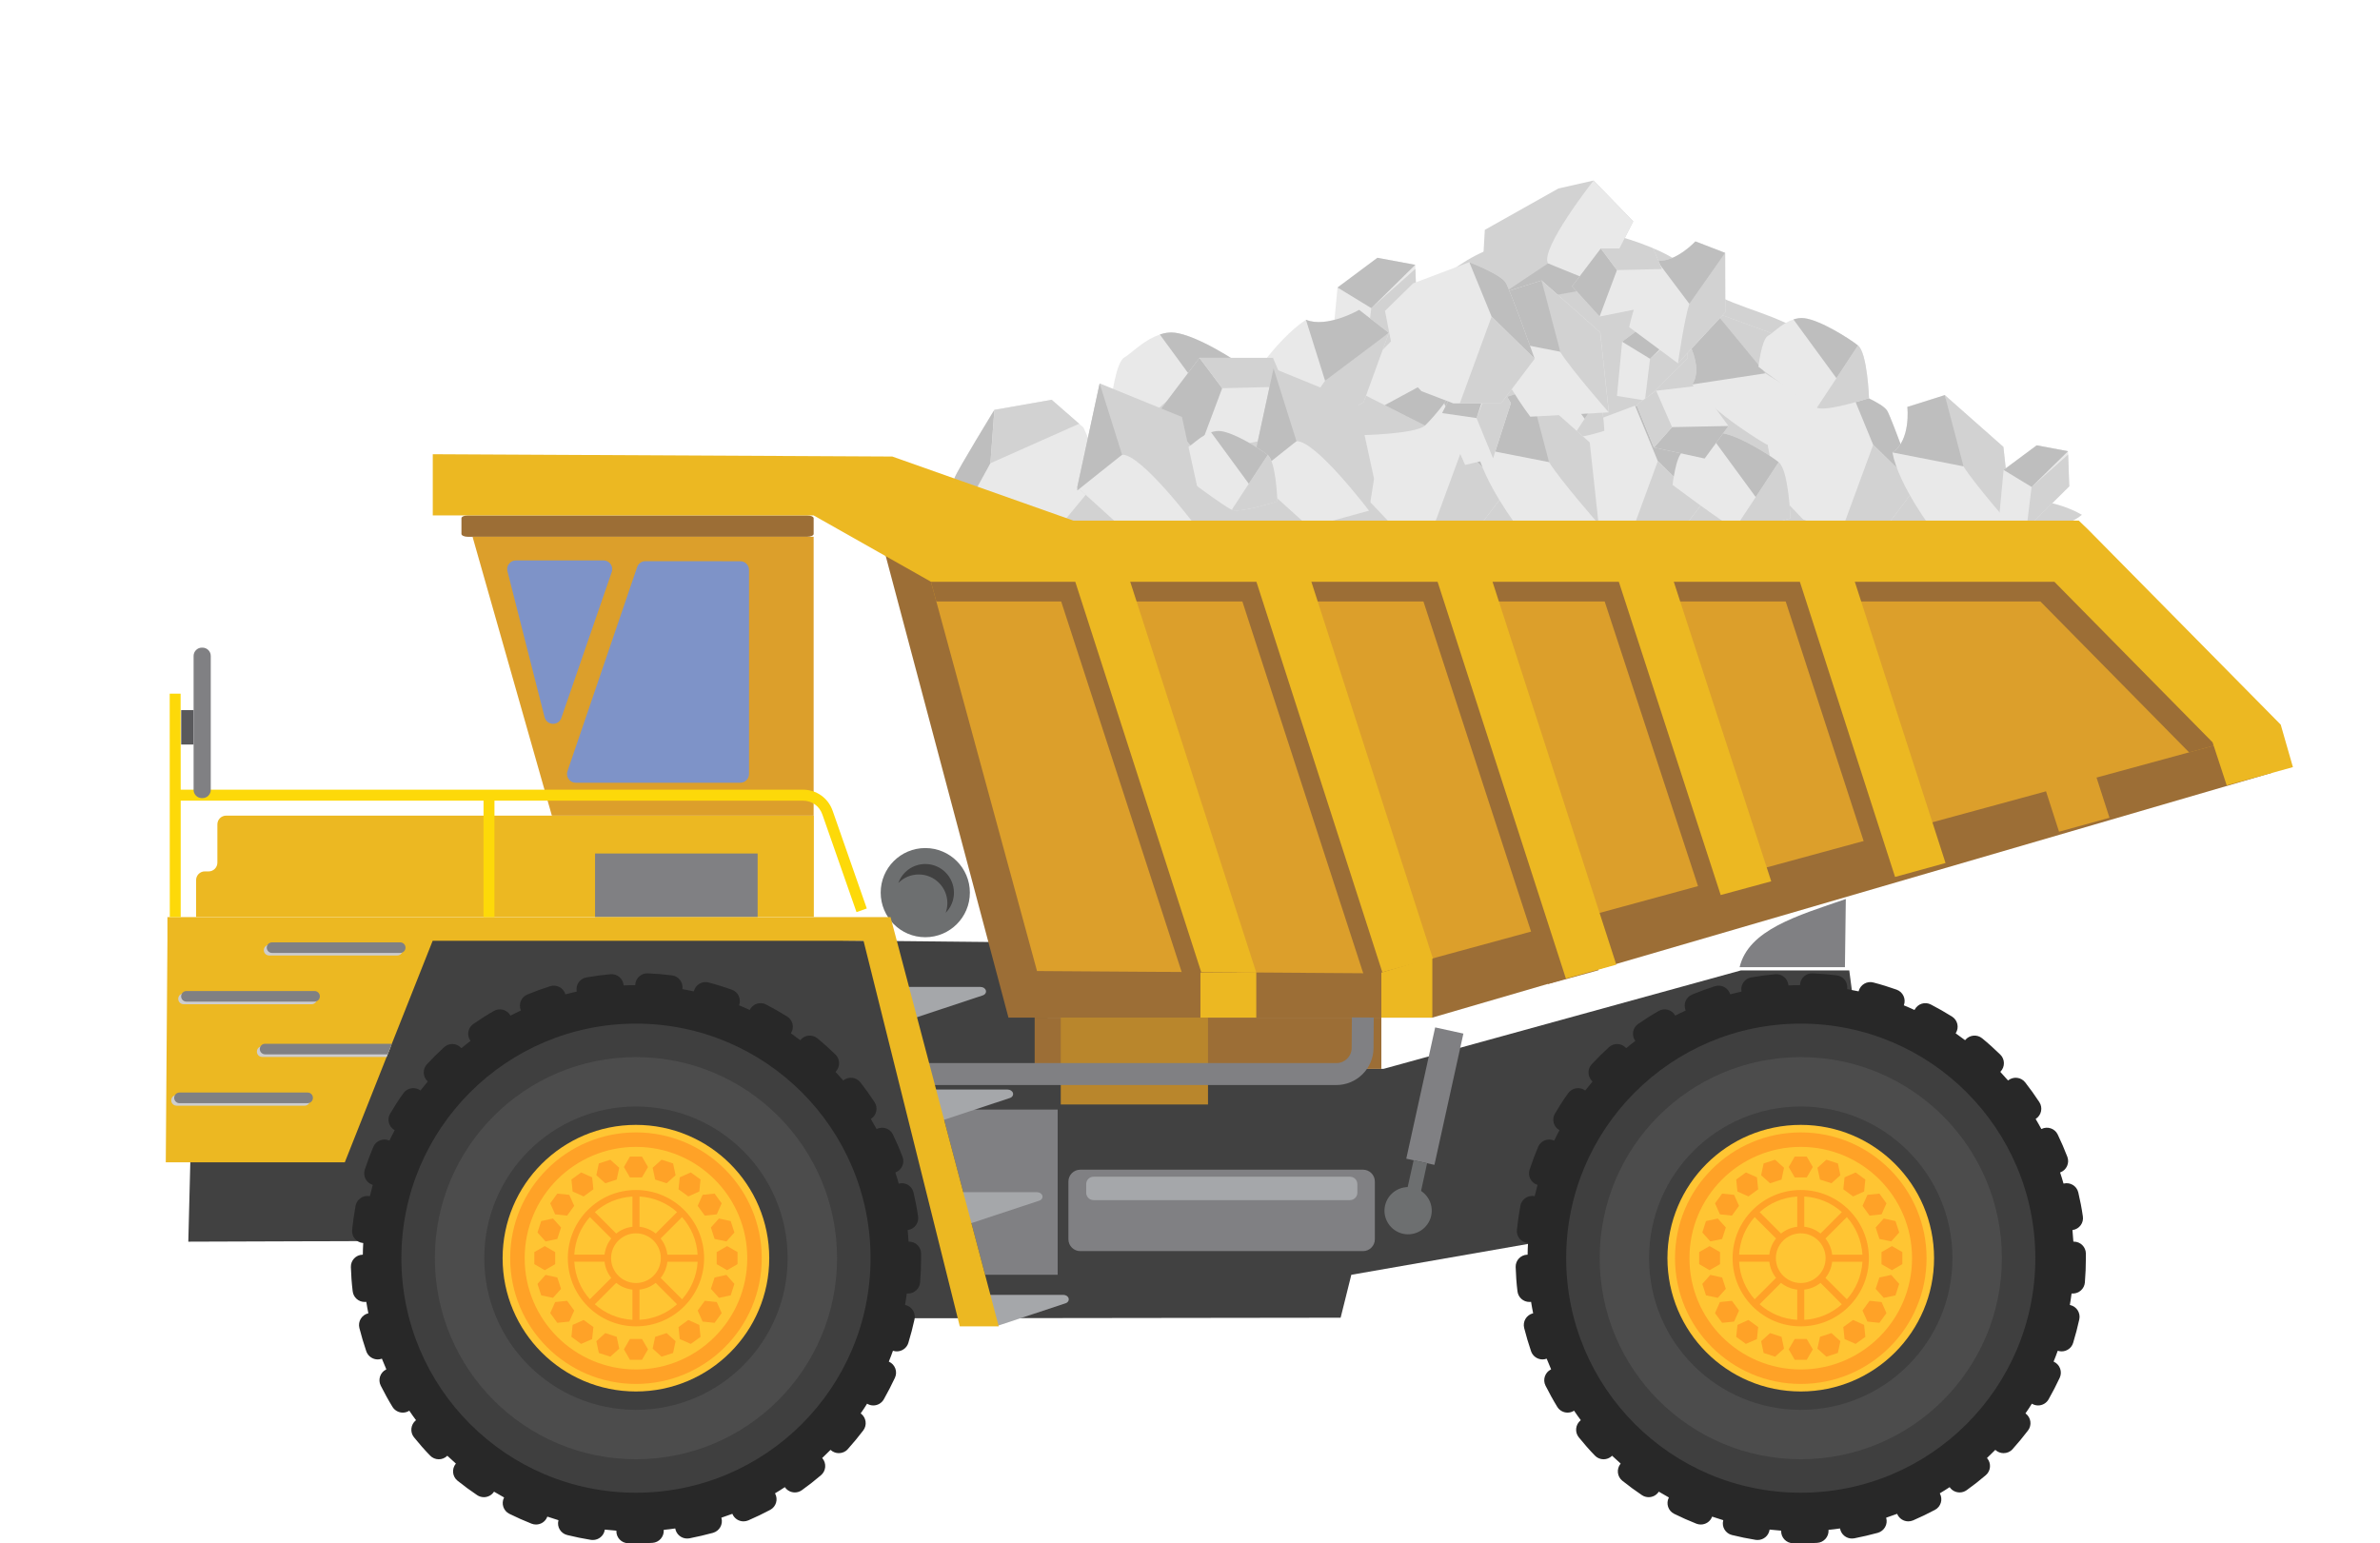
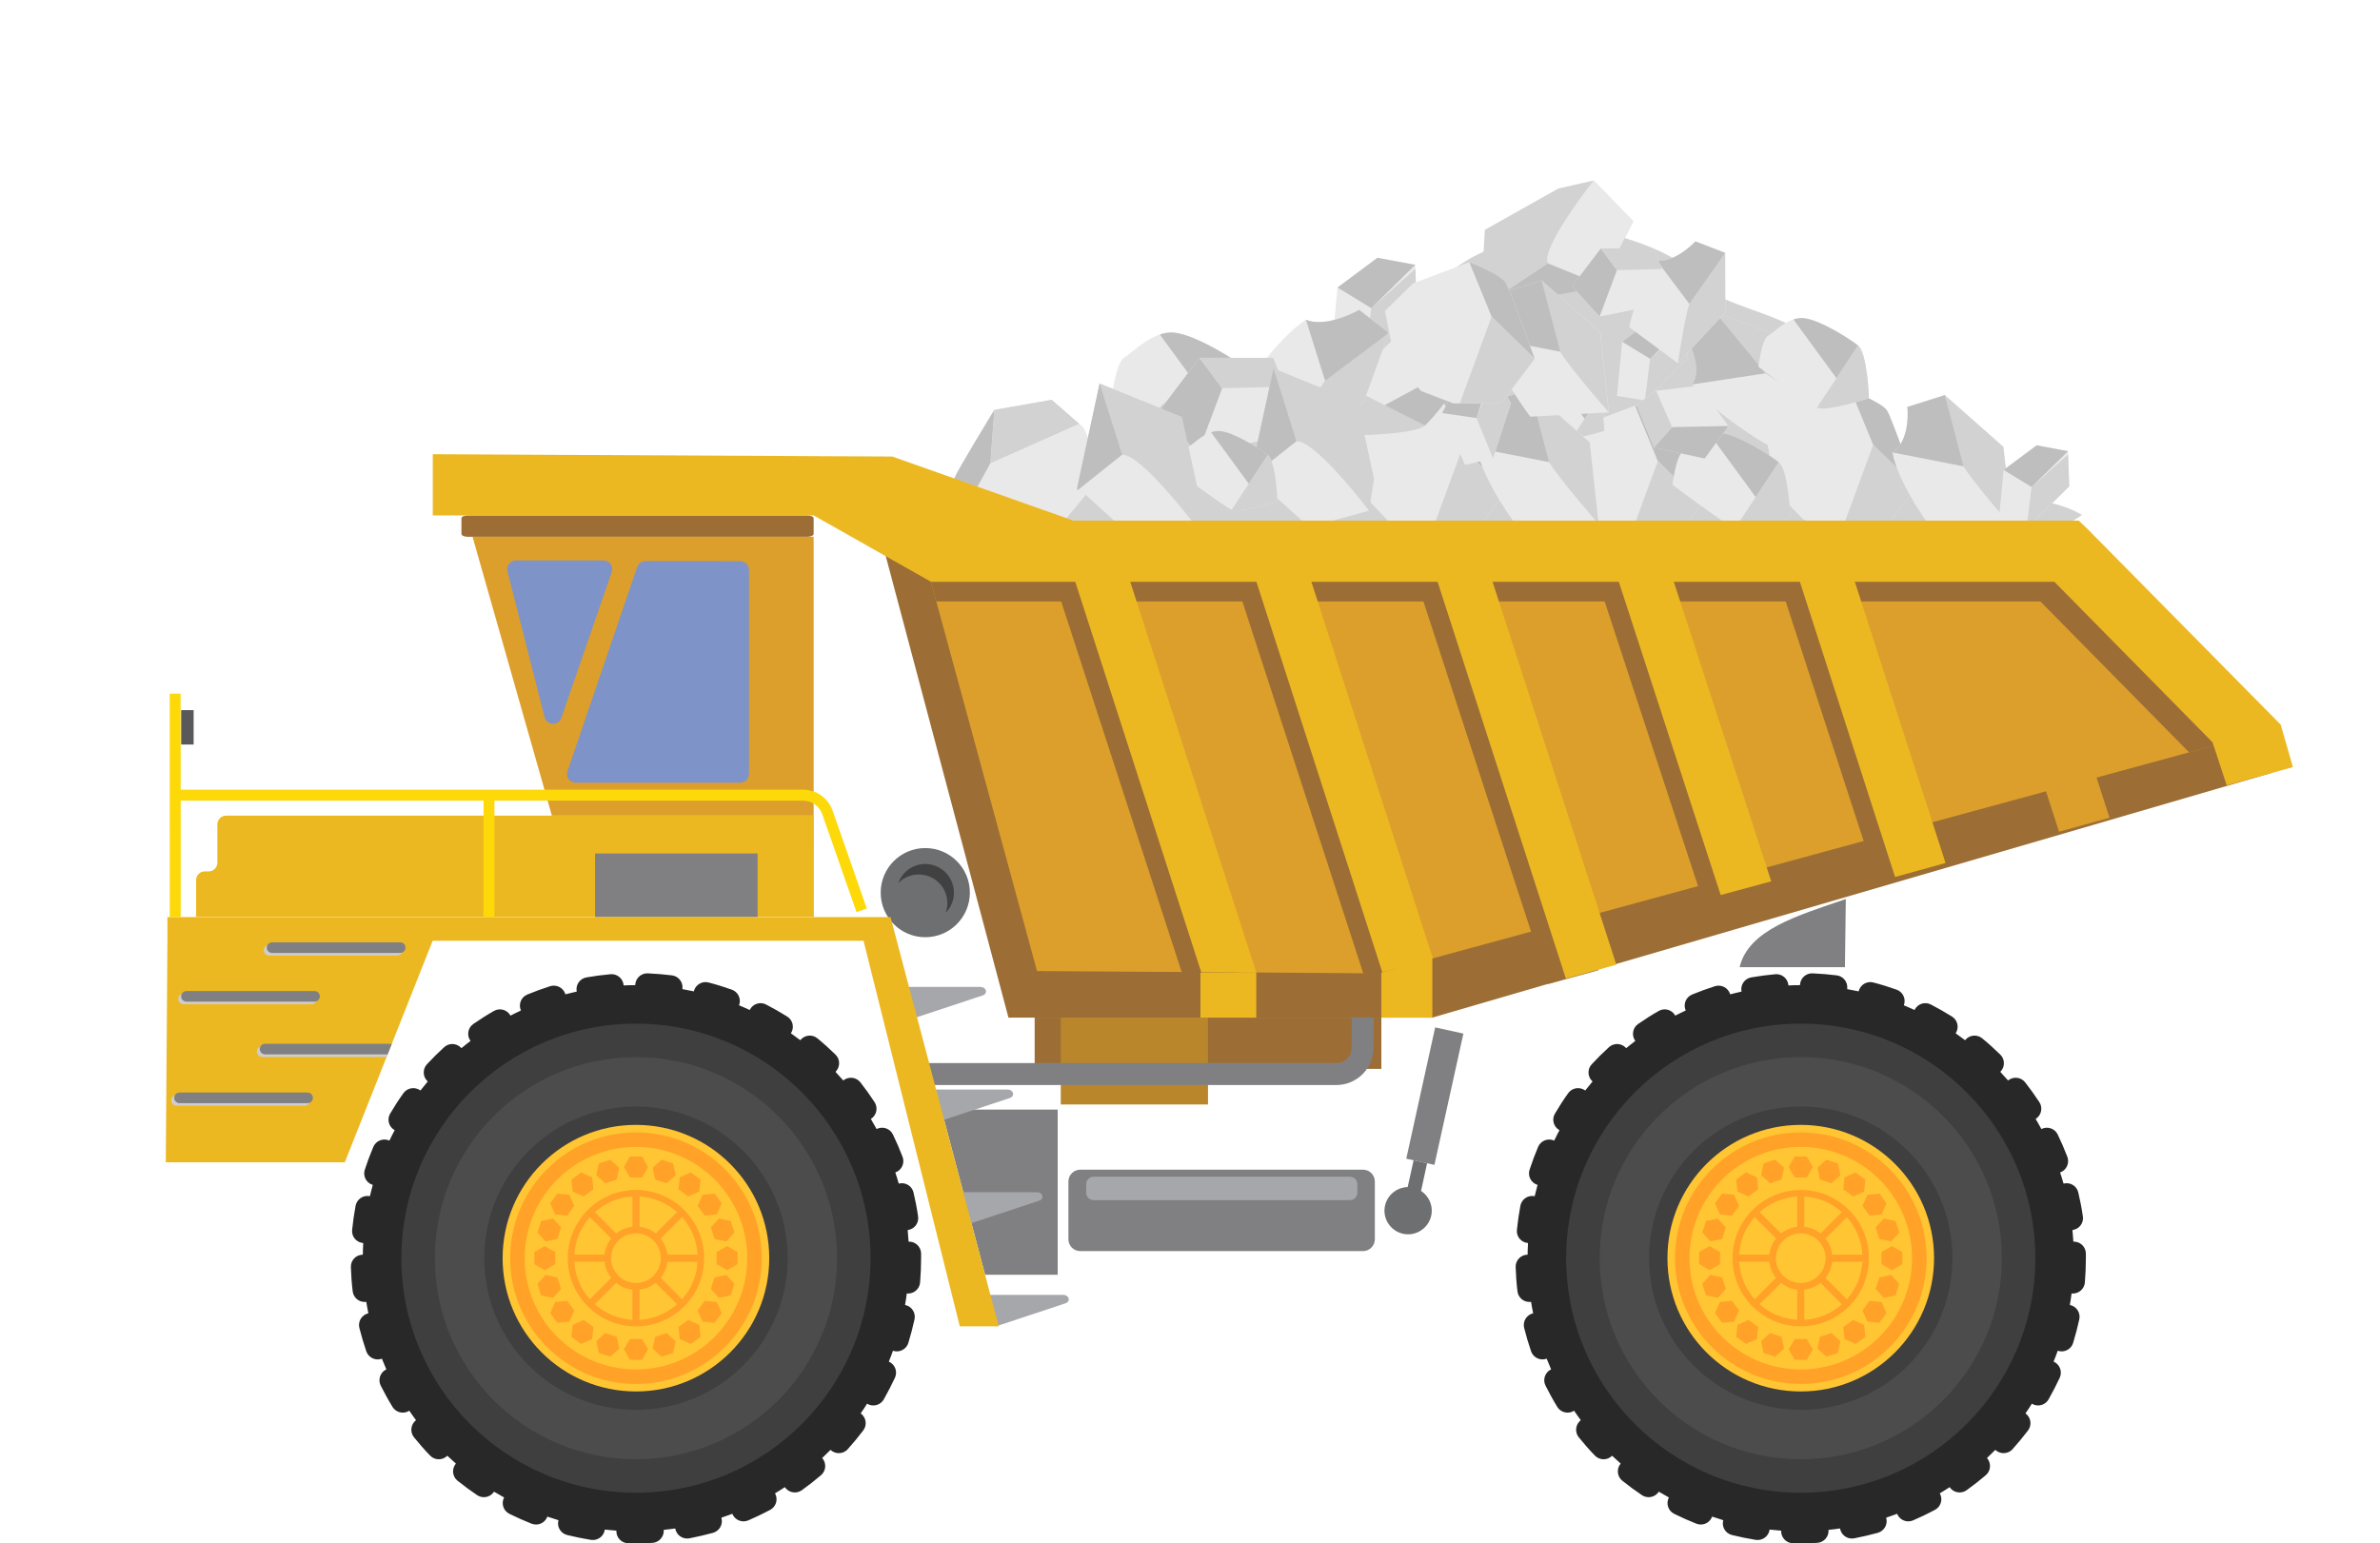
<svg xmlns="http://www.w3.org/2000/svg" id="enqwD7e1BAX1" viewBox="0 0 64.75 41.992" shape-rendering="geometricPrecision" text-rendering="geometricPrecision">
  <style>#enqwD7e1BAX343_tr {animation: enqwD7e1BAX343_tr__tr 3000ms linear infinite normal forwards}@keyframes enqwD7e1BAX343_tr__tr { 0% {transform: translate(17.303px,34.238px) rotate(0deg)} 100% {transform: translate(17.303px,34.238px) rotate(-360deg)}} #enqwD7e1BAX372_tr {animation: enqwD7e1BAX372_tr__tr 3000ms linear infinite normal forwards}@keyframes enqwD7e1BAX372_tr__tr { 0% {transform: translate(48.992px,34.238px) rotate(0deg)} 100% {transform: translate(48.992px,34.238px) rotate(-360deg)}}</style>
  <g id="enqwD7e1BAX2">
    <g id="enqwD7e1BAX3">
      <g id="enqwD7e1BAX4">
        <path id="enqwD7e1BAX5" d="M30.235,10.88C30.235,10.88,32.082,12.27,32.438,12.426C32.796,12.584,34.398,12.064,34.398,12.064C34.398,12.064,34.34,10.363,33.984,10.08C33.629,9.8,32.556,9.126,31.962,9.053C31.822,9.035,31.682,9.057,31.555,9.103L31.407,9.161C31.045,9.327,30.749,9.637,30.593,9.722C30.355,9.851,30.235,10.88,30.235,10.88Z" fill="#E9E9E9" stroke="none" stroke-width="1" />
      </g>
      <g id="enqwD7e1BAX6">
        <path id="enqwD7e1BAX7" d="M32.438,12.426C32.796,12.584,34.398,12.064,34.398,12.064C34.398,12.064,34.34,10.363,33.984,10.08L33.171,11.312L32.438,12.426Z" fill="#D2D2D2" stroke="none" stroke-width="1" />
      </g>
      <g id="enqwD7e1BAX8">
        <path id="enqwD7e1BAX9" d="M31.962,9.052C31.822,9.034,31.682,9.056,31.555,9.102L33.172,11.312L33.985,10.08C33.629,9.799,32.557,9.125,31.962,9.052Z" fill="#BEBEBE" stroke="none" stroke-width="1" />
      </g>
    </g>
    <g id="enqwD7e1BAX10">
      <g id="enqwD7e1BAX11">
        <polygon id="enqwD7e1BAX12" points="38.544,8.363 37.139,9.752 36.219,9.606 36.389,7.823 37.473,7.015 38.503,7.206" fill="#E9E9E9" stroke="none" stroke-width="1" />
      </g>
      <g id="enqwD7e1BAX13">
        <polygon id="enqwD7e1BAX14" points="38.507,7.315 37.307,8.384 37.139,9.752 38.544,8.363" fill="#D2D2D2" stroke="none" stroke-width="1" />
      </g>
      <g id="enqwD7e1BAX15">
        <polygon id="enqwD7e1BAX16" points="37.307,8.384 36.389,7.823 37.473,7.015 38.503,7.206" fill="#BEBEBE" stroke="none" stroke-width="1" />
      </g>
    </g>
    <g id="enqwD7e1BAX17">
      <path id="enqwD7e1BAX18" d="M42.477,14.377C45.178,14.378,47.877,14.43,50.574,14.332C51.692,14.292,52.737,14.25,53.846,14.341C54.739,14.415,55.913,14.589,56.641,14.008C55.303,13.233,53.383,13.778,52.104,12.835C51.377,12.297,51.083,11.148,50.627,10.442C50.043,9.542,49.246,9.043,48.189,8.619C47.467,8.329,46.021,7.958,45.765,7.196C44.929,6.525,42.638,5.986,41.49,6.059C41.375,6.329,41.163,6.513,40.982,6.624C39.347,7.083,38.698,8.213,37.482,9.1C36.548,9.782,34.968,9.686,33.744,10.123C33.14,10.337,32.221,10.557,31.765,10.901C31.387,11.186,30.981,11.709,30.571,12.04C29.733,12.724,28.31,13.527,27.738,14.271C28.1,14.419,28.593,14.375,29.047,14.375C30.717,14.373,32.386,14.375,34.057,14.375C36.861,14.377,39.67,14.375,42.477,14.377Z" fill="#D2D2D2" stroke="none" stroke-width="1" />
    </g>
    <g id="enqwD7e1BAX19">
      <g id="enqwD7e1BAX20">
        <path id="enqwD7e1BAX21" d="M36.828,12.025L37.115,13.49L37.841,14.255L38.725,14.594L40.045,14.594L40.983,13.356C40.983,13.356,40.309,11.464,40.178,11.24C40.05,11.022,39.221,10.697,39.168,10.677L39.166,10.676L37.609,11.263L36.828,12.025Z" fill="#E9E9E9" stroke="none" stroke-width="1" />
      </g>
      <g id="enqwD7e1BAX22">
        <path id="enqwD7e1BAX23" d="M39.168,10.677L39.789,12.185L40.98,13.356C40.98,13.356,40.308,11.464,40.176,11.24C40.05,11.021,39.221,10.696,39.168,10.677Z" fill="#BEBEBE" stroke="none" stroke-width="1" />
      </g>
      <g id="enqwD7e1BAX24">
        <polygon id="enqwD7e1BAX25" points="38.904,14.594 40.045,14.594 40.98,13.355 39.789,12.185" fill="#D2D2D2" stroke="none" stroke-width="1" />
      </g>
    </g>
    <g id="enqwD7e1BAX26">
      <g id="enqwD7e1BAX27">
        <path id="enqwD7e1BAX28" d="M42.143,12.386L42.43,13.85L43.155,14.616L44.041,14.954L45.36,14.954L46.297,13.716C46.297,13.716,45.624,11.825,45.492,11.601C45.366,11.382,44.535,11.058,44.483,11.039L44.481,11.037L42.922,11.623L42.143,12.386Z" fill="#E9E9E9" stroke="none" stroke-width="1" />
      </g>
      <g id="enqwD7e1BAX29">
        <path id="enqwD7e1BAX30" d="M44.482,11.038L45.101,12.543L46.293,13.715C46.293,13.715,45.62,11.824,45.487,11.6C45.363,11.381,44.533,11.057,44.482,11.038Z" fill="#BEBEBE" stroke="none" stroke-width="1" />
      </g>
      <g id="enqwD7e1BAX31">
        <polygon id="enqwD7e1BAX32" points="44.219,14.953 45.359,14.953 46.295,13.715 45.104,12.543" fill="#D2D2D2" stroke="none" stroke-width="1" />
      </g>
    </g>
    <g id="enqwD7e1BAX33">
      <g id="enqwD7e1BAX34">
        <path id="enqwD7e1BAX35" d="M41.832,11.206C41.832,11.206,42.637,11.811,42.792,11.882C42.947,11.948,43.646,11.723,43.646,11.723C43.646,11.723,43.624,10.982,43.465,10.856C43.31,10.734,42.843,10.442,42.582,10.409C42.519,10.402,42.46,10.409,42.403,10.431L42.34,10.455C42.183,10.527,42.054,10.663,41.986,10.699C41.883,10.758,41.832,11.206,41.832,11.206Z" fill="#E9E9E9" stroke="none" stroke-width="1" />
      </g>
      <g id="enqwD7e1BAX36">
        <path id="enqwD7e1BAX37" d="M42.792,11.882C42.947,11.948,43.646,11.723,43.646,11.723C43.646,11.723,43.624,10.982,43.465,10.856L43.111,11.395L42.792,11.882Z" fill="#D2D2D2" stroke="none" stroke-width="1" />
      </g>
      <g id="enqwD7e1BAX38">
        <path id="enqwD7e1BAX39" d="M42.584,10.408C42.521,10.401,42.462,10.408,42.406,10.43L43.113,11.394L43.467,10.855C43.311,10.733,42.846,10.441,42.584,10.408Z" fill="#BEBEBE" stroke="none" stroke-width="1" />
      </g>
    </g>
    <g id="enqwD7e1BAX40">
      <g id="enqwD7e1BAX41">
        <path id="enqwD7e1BAX42" d="M38.073,9.061C38.073,9.061,36.825,10.29,36.683,10.528C36.54,10.766,36.996,11.843,36.996,11.843C36.996,11.843,38.511,11.816,38.767,11.578C39.019,11.339,39.624,10.627,39.693,10.227C39.71,10.131,39.691,10.039,39.65,9.952L39.601,9.853C39.456,9.612,39.183,9.41,39.107,9.305C38.988,9.145,38.073,9.061,38.073,9.061Z" fill="#E9E9E9" stroke="none" stroke-width="1" />
      </g>
      <g id="enqwD7e1BAX43">
        <path id="enqwD7e1BAX44" d="M36.686,10.527C36.542,10.765,36.999,11.842,36.999,11.842C36.999,11.842,38.513,11.815,38.77,11.577L37.673,11.023L36.686,10.527Z" fill="#D2D2D2" stroke="none" stroke-width="1" />
      </g>
      <g id="enqwD7e1BAX45">
        <path id="enqwD7e1BAX46" d="M39.691,10.228C39.709,10.132,39.691,10.04,39.65,9.953L37.671,11.025L38.768,11.579C39.02,11.339,39.625,10.627,39.691,10.228Z" fill="#BEBEBE" stroke="none" stroke-width="1" />
      </g>
    </g>
    <g id="enqwD7e1BAX47">
      <g id="enqwD7e1BAX48">
        <path id="enqwD7e1BAX49" d="M35.529,8.7C34.681,9.26,33.869,10.568,33.869,10.568L34.995,12.149L37.099,10.942L37.786,9.057L36.979,8.43C36.979,8.431,36.098,8.938,35.529,8.7Z" fill="#E9E9E9" stroke="none" stroke-width="1" />
      </g>
      <g id="enqwD7e1BAX50">
        <path id="enqwD7e1BAX51" d="M37.785,9.058C37.785,9.058,36.46,9.905,36.139,10.253C36.114,10.281,36.083,10.316,36.052,10.359C35.692,10.838,34.995,12.149,34.995,12.149L37.099,10.942L37.785,9.058Z" fill="#D2D2D2" stroke="none" stroke-width="1" />
      </g>
      <g id="enqwD7e1BAX52">
        <path id="enqwD7e1BAX53" d="M35.529,8.7L36.05,10.359L37.783,9.057L36.977,8.43C36.979,8.431,36.098,8.938,35.529,8.7Z" fill="#BEBEBE" stroke="none" stroke-width="1" />
      </g>
    </g>
    <g id="enqwD7e1BAX54">
      <g id="enqwD7e1BAX55">
        <path id="enqwD7e1BAX56" d="M40.17,12.188C40.346,13.118,41.315,14.377,41.315,14.377L43.493,14.256L43.252,12.038L41.625,10.597L40.588,10.927C40.586,10.927,40.689,11.858,40.17,12.188Z" fill="#E9E9E9" stroke="none" stroke-width="1" />
      </g>
      <g id="enqwD7e1BAX57">
        <path id="enqwD7e1BAX58" d="M41.623,10.597C41.623,10.597,41.867,12.038,42.074,12.458C42.09,12.487,42.113,12.528,42.142,12.573C42.464,13.086,43.491,14.256,43.491,14.256L43.25,12.038L41.623,10.597Z" fill="#D2D2D2" stroke="none" stroke-width="1" />
      </g>
      <g id="enqwD7e1BAX59">
        <path id="enqwD7e1BAX60" d="M40.17,12.188L42.143,12.574L41.623,10.597L40.586,10.927C40.586,10.927,40.689,11.858,40.17,12.188Z" fill="#BEBEBE" stroke="none" stroke-width="1" />
      </g>
    </g>
    <g id="enqwD7e1BAX61">
      <g id="enqwD7e1BAX62">
        <path id="enqwD7e1BAX63" d="M46.038,10.461C46.615,11.263,48.068,12.099,48.068,12.099L50.025,11.259L48.812,9.291L46.67,8.508L45.859,9.16C45.859,9.16,46.369,9.983,46.038,10.461Z" fill="#E9E9E9" stroke="none" stroke-width="1" />
      </g>
      <g id="enqwD7e1BAX64">
        <path id="enqwD7e1BAX65" d="M46.67,8.508C46.67,8.508,47.535,9.756,47.914,10.072C47.943,10.097,47.982,10.126,48.029,10.157C48.556,10.522,50.025,11.259,50.025,11.259L48.812,9.291L46.67,8.508Z" fill="#D2D2D2" stroke="none" stroke-width="1" />
      </g>
      <g id="enqwD7e1BAX66">
        <path id="enqwD7e1BAX67" d="M46.038,10.461L48.029,10.157L46.67,8.508L45.859,9.16C45.859,9.16,46.369,9.983,46.038,10.461Z" fill="#BEBEBE" stroke="none" stroke-width="1" />
      </g>
    </g>
    <g id="enqwD7e1BAX68">
      <g id="enqwD7e1BAX69">
        <polygon id="enqwD7e1BAX70" points="41.105,10.967 40.62,12.471 39.859,12.65 39.234,11.24 39.721,10.28 40.586,10.101" fill="#E9E9E9" stroke="none" stroke-width="1" />
      </g>
      <g id="enqwD7e1BAX71">
        <polygon id="enqwD7e1BAX72" points="40.635,10.183 40.17,11.375 40.62,12.471 41.105,10.967" fill="#D2D2D2" stroke="none" stroke-width="1" />
      </g>
      <g id="enqwD7e1BAX73">
        <polygon id="enqwD7e1BAX74" points="40.17,11.375 39.234,11.24 39.721,10.28 40.586,10.101" fill="#BEBEBE" stroke="none" stroke-width="1" />
      </g>
    </g>
    <g id="enqwD7e1BAX75">
      <g id="enqwD7e1BAX76">
        <polygon id="enqwD7e1BAX77" points="34.967,10.521 34.633,11.925 32.586,12.338 31.539,11.183 32.633,9.737 34.633,9.737" fill="#E9E9E9" stroke="none" stroke-width="1" />
      </g>
      <g id="enqwD7e1BAX78">
        <polygon id="enqwD7e1BAX79" points="32.586,12.338 33.251,10.563 32.633,9.737 31.539,11.183" fill="#BEBEBE" stroke="none" stroke-width="1" />
      </g>
      <g id="enqwD7e1BAX80">
        <polygon id="enqwD7e1BAX81" points="33.251,10.563 32.633,9.737 34.633,9.737 34.967,10.521" fill="#D2D2D2" stroke="none" stroke-width="1" />
      </g>
    </g>
    <g id="enqwD7e1BAX82">
      <g id="enqwD7e1BAX83">
        <polygon id="enqwD7e1BAX84" points="43.355,4.912 44.434,6.024 43.521,7.813 40.273,8.396 40.396,6.254 42.396,5.129" fill="#D2D2D2" stroke="none" stroke-width="1" />
      </g>
      <g id="enqwD7e1BAX85">
        <path id="enqwD7e1BAX86" d="M43.355,4.912C43.355,4.912,41.89,6.771,42.115,7.167C42.375,7.329,43.519,7.813,43.519,7.813L44.433,6.025L43.355,4.912Z" fill="#E9E9E9" stroke="none" stroke-width="1" />
      </g>
      <g id="enqwD7e1BAX87">
        <polygon id="enqwD7e1BAX88" points="43.521,7.813 40.273,8.396 42.115,7.167 43.615,7.778" fill="#BEBEBE" stroke="none" stroke-width="1" />
      </g>
    </g>
    <g id="enqwD7e1BAX89">
      <g id="enqwD7e1BAX90">
        <polygon id="enqwD7e1BAX91" points="37.245,13.895 35.617,14.344 34.025,12.904 34.648,10.024 36.932,10.955 37.382,13.025" fill="#D2D2D2" stroke="none" stroke-width="1" />
      </g>
      <g id="enqwD7e1BAX92">
        <path id="enqwD7e1BAX93" d="M37.245,13.895C37.245,13.895,35.79,11.975,35.269,12.004C34.994,12.154,34.025,12.904,34.025,12.904L35.617,14.343L37.245,13.895Z" fill="#E9E9E9" stroke="none" stroke-width="1" />
      </g>
      <g id="enqwD7e1BAX94">
        <polygon id="enqwD7e1BAX95" points="34.025,12.904 34.648,10.024 35.271,12.004 34.025,12.995" fill="#BEBEBE" stroke="none" stroke-width="1" />
      </g>
    </g>
    <g id="enqwD7e1BAX96">
      <g id="enqwD7e1BAX97">
        <path id="enqwD7e1BAX98" d="M48.059,11.948L48.34,13.385L49.055,14.133L49.918,14.465L51.215,14.465L52.131,13.25C52.131,13.25,51.473,11.396,51.344,11.177C51.219,10.962,50.406,10.645,50.356,10.625L50.352,10.623L48.826,11.199L48.059,11.948Z" fill="#E9E9E9" stroke="none" stroke-width="1" />
      </g>
      <g id="enqwD7e1BAX99">
        <path id="enqwD7e1BAX100" d="M50.354,10.625L50.961,12.102L52.13,13.25C52.13,13.25,51.473,11.396,51.343,11.177C51.219,10.962,50.404,10.645,50.354,10.625Z" fill="#BEBEBE" stroke="none" stroke-width="1" />
      </g>
      <g id="enqwD7e1BAX101">
        <polygon id="enqwD7e1BAX102" points="50.094,14.465 51.215,14.465 52.131,13.25 50.962,12.102" fill="#D2D2D2" stroke="none" stroke-width="1" />
      </g>
    </g>
    <g id="enqwD7e1BAX103">
      <g id="enqwD7e1BAX104">
        <path id="enqwD7e1BAX105" d="M28.765,14.4L29.692,13.278L29.797,12.359L29.477,11.632L28.612,10.877L27.054,11.151C27.054,11.151,26.057,12.776,25.972,13C25.889,13.213,26.186,13.902,26.206,13.946L26.206,13.947L27.672,14.454L28.765,14.4Z" fill="#E9E9E9" stroke="none" stroke-width="1" />
      </g>
      <g id="enqwD7e1BAX106">
        <path id="enqwD7e1BAX107" d="M26.206,13.947L26.945,12.603L27.053,11.152C27.053,11.152,26.056,12.777,25.971,13.001C25.889,13.214,26.186,13.903,26.206,13.947Z" fill="#BEBEBE" stroke="none" stroke-width="1" />
      </g>
      <g id="enqwD7e1BAX108">
        <polygon id="enqwD7e1BAX109" points="29.359,11.53 28.611,10.878 27.054,11.152 26.945,12.604" fill="#D2D2D2" stroke="none" stroke-width="1" />
      </g>
    </g>
    <g id="enqwD7e1BAX110">
      <g id="enqwD7e1BAX111">
        <path id="enqwD7e1BAX112" d="M47.84,9.979C47.84,9.979,49.174,10.982,49.43,11.094C49.69,11.209,50.848,10.833,50.848,10.833C50.848,10.833,50.805,9.605,50.548,9.399C50.291,9.197,49.516,8.71,49.088,8.658C48.984,8.645,48.885,8.661,48.793,8.692L48.684,8.734C48.424,8.855,48.21,9.079,48.098,9.139C47.926,9.234,47.84,9.979,47.84,9.979Z" fill="#E9E9E9" stroke="none" stroke-width="1" />
      </g>
      <g id="enqwD7e1BAX113">
        <path id="enqwD7e1BAX114" d="M49.43,11.094C49.69,11.209,50.848,10.833,50.848,10.833C50.848,10.833,50.805,9.605,50.548,9.399L49.962,10.29L49.43,11.094Z" fill="#D2D2D2" stroke="none" stroke-width="1" />
      </g>
      <g id="enqwD7e1BAX115">
        <path id="enqwD7e1BAX116" d="M49.088,8.658C48.984,8.645,48.885,8.661,48.793,8.692L49.962,10.29L50.548,9.399C50.291,9.197,49.516,8.71,49.088,8.658Z" fill="#BEBEBE" stroke="none" stroke-width="1" />
      </g>
    </g>
    <g id="enqwD7e1BAX117">
      <g id="enqwD7e1BAX118">
        <path id="enqwD7e1BAX119" d="M45.503,13.192C45.503,13.192,46.926,14.263,47.199,14.381C47.474,14.503,48.709,14.101,48.709,14.101C48.709,14.101,48.666,12.795,48.391,12.575C48.118,12.359,47.291,11.842,46.834,11.783C46.725,11.77,46.617,11.786,46.518,11.822L46.407,11.866C46.129,11.993,45.901,12.233,45.778,12.298C45.596,12.398,45.503,13.192,45.503,13.192Z" fill="#E9E9E9" stroke="none" stroke-width="1" />
      </g>
      <g id="enqwD7e1BAX120">
        <path id="enqwD7e1BAX121" d="M47.199,14.382C47.474,14.504,48.709,14.102,48.709,14.102C48.709,14.102,48.666,12.796,48.391,12.576L47.766,13.526L47.199,14.382Z" fill="#D2D2D2" stroke="none" stroke-width="1" />
      </g>
      <g id="enqwD7e1BAX122">
        <path id="enqwD7e1BAX123" d="M46.834,11.783C46.725,11.77,46.617,11.786,46.518,11.822L47.766,13.525L48.391,12.575C48.116,12.359,47.291,11.842,46.834,11.783Z" fill="#BEBEBE" stroke="none" stroke-width="1" />
      </g>
    </g>
    <g id="enqwD7e1BAX124">
      <g id="enqwD7e1BAX125">
        <path id="enqwD7e1BAX126" d="M40.514,9.191C40.686,10.102,41.633,11.338,41.633,11.338L43.772,11.22L43.537,9.043L41.94,7.631L40.922,7.954C40.922,7.955,41.021,8.868,40.514,9.191Z" fill="#E9E9E9" stroke="none" stroke-width="1" />
      </g>
      <g id="enqwD7e1BAX127">
        <path id="enqwD7e1BAX128" d="M41.939,7.632C41.939,7.632,42.174,9.044,42.379,9.455C42.396,9.488,42.416,9.526,42.444,9.571C42.76,10.072,43.768,11.22,43.768,11.22L43.533,9.043L41.939,7.632Z" fill="#D2D2D2" stroke="none" stroke-width="1" />
      </g>
      <g id="enqwD7e1BAX129">
        <path id="enqwD7e1BAX130" d="M40.514,9.191L42.449,9.571L41.94,7.632L40.922,7.955C40.922,7.955,41.021,8.868,40.514,9.191Z" fill="#BEBEBE" stroke="none" stroke-width="1" />
      </g>
    </g>
    <g id="enqwD7e1BAX131">
      <g id="enqwD7e1BAX132">
        <path id="enqwD7e1BAX133" d="M32.113,12.891C32.113,12.891,33.286,13.772,33.512,13.87C33.735,13.97,34.752,13.641,34.752,13.641C34.752,13.641,34.717,12.562,34.488,12.381C34.265,12.203,33.586,11.777,33.209,11.731C33.118,11.72,33.031,11.734,32.948,11.764L32.855,11.799C32.626,11.903,32.44,12.099,32.338,12.154C32.19,12.237,32.113,12.891,32.113,12.891Z" fill="#E9E9E9" stroke="none" stroke-width="1" />
      </g>
      <g id="enqwD7e1BAX134">
        <path id="enqwD7e1BAX135" d="M33.512,13.87C33.737,13.97,34.753,13.641,34.753,13.641C34.753,13.641,34.718,12.562,34.49,12.381L33.974,13.163L33.512,13.87Z" fill="#D2D2D2" stroke="none" stroke-width="1" />
      </g>
      <g id="enqwD7e1BAX136">
        <path id="enqwD7e1BAX137" d="M33.21,11.73C33.119,11.719,33.032,11.733,32.949,11.763L33.974,13.162L34.49,12.38C34.268,12.203,33.587,11.777,33.21,11.73Z" fill="#BEBEBE" stroke="none" stroke-width="1" />
      </g>
    </g>
    <g id="enqwD7e1BAX138">
      <g id="enqwD7e1BAX139">
        <path id="enqwD7e1BAX140" d="M37.68,8.459L37.96,9.894L38.673,10.644L39.541,10.976L40.836,10.976L41.752,9.762C41.752,9.762,41.093,7.908,40.964,7.689C40.84,7.473,40.026,7.155,39.975,7.136L39.973,7.134L38.445,7.71L37.68,8.459Z" fill="#E9E9E9" stroke="none" stroke-width="1" />
      </g>
      <g id="enqwD7e1BAX141">
        <path id="enqwD7e1BAX142" d="M39.975,7.136L40.581,8.615L41.752,9.763C41.752,9.763,41.093,7.909,40.964,7.69C40.84,7.473,40.025,7.154,39.975,7.136Z" fill="#BEBEBE" stroke="none" stroke-width="1" />
      </g>
      <g id="enqwD7e1BAX143">
        <polygon id="enqwD7e1BAX144" points="39.715,10.976 40.836,10.976 41.752,9.762 40.581,8.613" fill="#D2D2D2" stroke="none" stroke-width="1" />
      </g>
    </g>
    <g id="enqwD7e1BAX145">
      <g id="enqwD7e1BAX146">
        <polygon id="enqwD7e1BAX147" points="45.916,9.745 44.752,10.896 43.991,10.773 44.132,9.298 45.027,8.628 45.883,8.788" fill="#E9E9E9" stroke="none" stroke-width="1" />
      </g>
      <g id="enqwD7e1BAX148">
        <polygon id="enqwD7e1BAX149" points="45.884,8.879 44.891,9.762 44.752,10.896 45.916,9.745" fill="#D2D2D2" stroke="none" stroke-width="1" />
      </g>
      <g id="enqwD7e1BAX150">
        <polygon id="enqwD7e1BAX151" points="44.891,9.762 44.132,9.298 45.027,8.628 45.883,8.788" fill="#BEBEBE" stroke="none" stroke-width="1" />
      </g>
    </g>
    <g id="enqwD7e1BAX152">
      <g id="enqwD7e1BAX153">
        <path id="enqwD7e1BAX154" d="M51.484,12.31C51.656,13.223,52.603,14.457,52.603,14.457L54.743,14.338L54.506,12.161L52.909,10.75L51.89,11.072C51.893,11.072,51.993,11.985,51.484,12.31Z" fill="#E9E9E9" stroke="none" stroke-width="1" />
      </g>
      <g id="enqwD7e1BAX155">
        <path id="enqwD7e1BAX156" d="M52.909,10.75C52.909,10.75,53.146,12.161,53.351,12.573C53.367,12.605,53.39,12.643,53.417,12.688C53.733,13.192,54.741,14.337,54.741,14.337L54.504,12.16L52.909,10.75Z" fill="#D2D2D2" stroke="none" stroke-width="1" />
      </g>
      <g id="enqwD7e1BAX157">
        <path id="enqwD7e1BAX158" d="M51.484,12.31L53.419,12.689L52.909,10.751L51.89,11.073C51.893,11.072,51.993,11.985,51.484,12.31Z" fill="#BEBEBE" stroke="none" stroke-width="1" />
      </g>
    </g>
    <g id="enqwD7e1BAX159">
      <g id="enqwD7e1BAX160">
        <path id="enqwD7e1BAX161" d="M45.076,7.091C44.578,7.708,44.322,8.9,44.322,8.9L45.65,9.885L46.939,8.495L46.934,6.88L46.125,6.568C46.125,6.568,45.586,7.151,45.076,7.091Z" fill="#E9E9E9" stroke="none" stroke-width="1" />
      </g>
      <g id="enqwD7e1BAX162">
        <path id="enqwD7e1BAX163" d="M46.934,6.88C46.934,6.88,46.147,7.824,45.996,8.164C45.982,8.192,45.971,8.226,45.959,8.266C45.816,8.717,45.65,9.885,45.65,9.885L46.939,8.495L46.934,6.88Z" fill="#D2D2D2" stroke="none" stroke-width="1" />
      </g>
      <g id="enqwD7e1BAX164">
        <path id="enqwD7e1BAX165" d="M45.076,7.091L45.959,8.266L46.934,6.88L46.125,6.568C46.125,6.568,45.586,7.151,45.076,7.091Z" fill="#BEBEBE" stroke="none" stroke-width="1" />
      </g>
    </g>
    <g id="enqwD7e1BAX166">
      <g id="enqwD7e1BAX167">
        <polygon id="enqwD7e1BAX168" points="56.296,13.233 55.133,14.384 54.371,14.264 54.51,12.786 55.41,12.117 56.262,12.277" fill="#E9E9E9" stroke="none" stroke-width="1" />
      </g>
      <g id="enqwD7e1BAX169">
        <polygon id="enqwD7e1BAX170" points="56.266,12.367 55.271,13.25 55.133,14.384 56.296,13.233" fill="#D2D2D2" stroke="none" stroke-width="1" />
      </g>
      <g id="enqwD7e1BAX171">
        <polygon id="enqwD7e1BAX172" points="55.271,13.25 54.51,12.786 55.41,12.117 56.262,12.277" fill="#BEBEBE" stroke="none" stroke-width="1" />
      </g>
    </g>
    <g id="enqwD7e1BAX173">
      <g id="enqwD7e1BAX174">
        <polygon id="enqwD7e1BAX175" points="45.213,7.32 44.977,8.319 43.518,8.613 42.77,7.79 43.551,6.76 44.977,6.76" fill="#E9E9E9" stroke="none" stroke-width="1" />
      </g>
      <g id="enqwD7e1BAX176">
        <polygon id="enqwD7e1BAX177" points="43.518,8.613 43.991,7.349 43.551,6.76 42.77,7.79" fill="#BEBEBE" stroke="none" stroke-width="1" />
      </g>
      <g id="enqwD7e1BAX178">
        <polygon id="enqwD7e1BAX179" points="43.991,7.349 43.551,6.76 44.977,6.76 45.213,7.32" fill="#D2D2D2" stroke="none" stroke-width="1" />
      </g>
    </g>
    <g id="enqwD7e1BAX180">
      <g id="enqwD7e1BAX181">
        <polygon id="enqwD7e1BAX182" points="45.057,10.631 46.223,10.494 47.025,11.591 46.377,12.476 44.997,12.176 44.525,11.012" fill="#E9E9E9" stroke="none" stroke-width="1" />
      </g>
      <g id="enqwD7e1BAX183">
        <polygon id="enqwD7e1BAX184" points="47.025,11.591 45.49,11.622 44.997,12.176 46.377,12.476" fill="#BEBEBE" stroke="none" stroke-width="1" />
      </g>
      <g id="enqwD7e1BAX185">
        <polygon id="enqwD7e1BAX186" points="45.49,11.622 44.997,12.176 44.525,11.012 45.057,10.631" fill="#D2D2D2" stroke="none" stroke-width="1" />
      </g>
    </g>
    <g id="enqwD7e1BAX187">
      <g id="enqwD7e1BAX188">
        <polygon id="enqwD7e1BAX189" points="32.462,14.227 30.867,14.669 29.308,13.256 29.917,10.432 32.156,11.345 32.599,13.375" fill="#D2D2D2" stroke="none" stroke-width="1" />
      </g>
      <g id="enqwD7e1BAX190">
        <path id="enqwD7e1BAX191" d="M32.462,14.227C32.462,14.227,31.035,12.344,30.527,12.373C30.257,12.519,29.307,13.256,29.307,13.256L30.867,14.669L32.462,14.227Z" fill="#E9E9E9" stroke="none" stroke-width="1" />
      </g>
      <g id="enqwD7e1BAX192">
        <polygon id="enqwD7e1BAX193" points="29.308,13.256 29.917,10.432 30.527,12.373 29.308,13.346" fill="#BEBEBE" stroke="none" stroke-width="1" />
      </g>
    </g>
  </g>
  <g id="enqwD7e1BAX194">
    <g id="enqwD7e1BAX195">
-       <polygon id="enqwD7e1BAX196" points="47.363,26.404 37.639,29.083 28.859,29.083 27.968,25.643 5.335,25.409 5.123,33.785 22.149,33.727 23.271,35.871 36.473,35.854 36.764,34.686 51.068,32.189 50.311,26.404" fill="rgb(65,65,65)" stroke="none" stroke-width="1" />
-     </g>
+       </g>
    <g id="enqwD7e1BAX197">
      <polygon id="enqwD7e1BAX198" points="61.834,21.02 38.968,27.688 27.436,27.688 24.018,14.831 56.223,14.998" fill="rgb(156,110,54)" stroke="none" stroke-width="1" />
    </g>
    <g id="enqwD7e1BAX199">
      <path id="enqwD7e1BAX200" d="M48.254,29.895C50.443,29.895,52.219,31.669,52.219,33.86C52.219,36.048,50.444,37.823,48.254,37.823C46.066,37.823,44.291,36.049,44.291,33.86C44.291,31.669,46.066,29.895,48.254,29.895L48.254,29.895Z" fill="rgb(236,184,34)" stroke="none" stroke-width="1" />
    </g>
    <g id="enqwD7e1BAX201">
      <path id="enqwD7e1BAX202" d="M17.288,29.895C19.477,29.895,21.252,31.669,21.252,33.86C21.252,36.048,19.478,37.823,17.288,37.823C15.1,37.823,13.325,36.049,13.325,33.86C13.325,31.669,15.1,29.895,17.288,29.895L17.288,29.895Z" fill="rgb(236,184,34)" stroke="none" stroke-width="1" />
    </g>
    <g id="enqwD7e1BAX203">
      <path id="enqwD7e1BAX204" d="M48.254,30.586C50.063,30.586,51.527,32.052,51.527,33.857C51.527,35.664,50.062,37.129,48.254,37.129C46.447,37.129,44.983,35.663,44.983,33.857C44.982,32.052,46.447,30.586,48.254,30.586L48.254,30.586Z" fill="rgb(156,110,54)" stroke="none" stroke-width="1" />
    </g>
    <g id="enqwD7e1BAX205">
      <path id="enqwD7e1BAX206" d="M17.288,30.586C19.096,30.586,20.56,32.052,20.56,33.857C20.56,35.664,19.095,37.129,17.288,37.129C15.481,37.129,14.017,35.663,14.017,33.857C14.017,32.052,15.481,30.586,17.288,30.586L17.288,30.586Z" fill="rgb(156,110,54)" stroke="none" stroke-width="1" />
    </g>
    <g id="enqwD7e1BAX207">
      <path id="enqwD7e1BAX208" d="M51.502,34.27C51.299,35.883,49.923,37.131,48.254,37.131C46.447,37.131,44.983,35.665,44.983,33.86L44.985,33.798C45.186,32.184,46.563,30.938,48.231,30.938C50.039,30.938,51.502,32.403,51.502,34.209L51.502,34.27L51.502,34.27Z" fill="rgb(253,219,7)" stroke="none" stroke-width="1" />
    </g>
    <g id="enqwD7e1BAX209">
      <path id="enqwD7e1BAX210" d="M20.535,34.27C20.333,35.883,18.956,37.131,17.288,37.131C15.481,37.131,14.017,35.665,14.017,33.86L14.017,33.798C14.22,32.184,15.596,30.938,17.264,30.938C19.071,30.938,20.536,32.403,20.536,34.209L20.535,34.27L20.535,34.27Z" fill="rgb(253,219,7)" stroke="none" stroke-width="1" />
    </g>
    <g id="enqwD7e1BAX211">
      <path id="enqwD7e1BAX212" d="M45.023,33.552C45.328,32.061,46.646,30.938,48.228,30.938C50.037,30.938,51.5,32.403,51.5,34.209L51.5,34.247C51.194,35.739,49.875,36.861,48.294,36.861C46.485,36.861,45.023,35.396,45.023,33.59L45.023,33.552L45.023,33.552Z" fill="rgb(220,159,43)" stroke="none" stroke-width="1" />
    </g>
    <g id="enqwD7e1BAX213">
      <path id="enqwD7e1BAX214" d="M14.058,33.552C14.362,32.061,15.681,30.938,17.264,30.938C19.071,30.938,20.536,32.403,20.536,34.209L20.535,34.247C20.23,35.739,18.911,36.861,17.329,36.861C15.522,36.861,14.058,35.396,14.058,33.59L14.058,33.552L14.058,33.552Z" fill="rgb(220,159,43)" stroke="none" stroke-width="1" />
    </g>
    <g id="enqwD7e1BAX215">
      <path id="enqwD7e1BAX216" d="M48.254,32.497C49.007,32.497,49.617,33.105,49.617,33.857C49.617,34.609,49.007,35.218,48.254,35.218C47.503,35.218,46.893,34.609,46.893,33.857C46.893,33.105,47.503,32.497,48.254,32.497L48.254,32.497Z" fill="rgb(253,219,7)" stroke="none" stroke-width="1" />
    </g>
    <g id="enqwD7e1BAX217">
      <path id="enqwD7e1BAX218" d="M17.288,32.497C18.04,32.497,18.65,33.105,18.65,33.857C18.65,34.609,18.04,35.218,17.288,35.218C16.537,35.218,15.927,34.609,15.927,33.857C15.927,33.105,16.537,32.497,17.288,32.497L17.288,32.497Z" fill="rgb(253,219,7)" stroke="none" stroke-width="1" />
    </g>
    <g id="enqwD7e1BAX219">
      <path id="enqwD7e1BAX220" d="M49.548,34.286C49.368,34.828,48.858,35.22,48.254,35.22C47.503,35.22,46.893,34.612,46.893,33.86C46.893,33.813,46.897,33.766,46.901,33.719C47.082,33.177,47.591,32.786,48.194,32.786C48.946,32.786,49.555,33.394,49.555,34.146C49.555,34.193,49.552,34.24,49.548,34.286L49.548,34.286Z" fill="rgb(236,184,34)" stroke="none" stroke-width="1" />
    </g>
    <g id="enqwD7e1BAX221">
      <path id="enqwD7e1BAX222" d="M18.582,34.286C18.401,34.828,17.891,35.22,17.288,35.22C16.537,35.22,15.927,34.612,15.927,33.86C15.927,33.813,15.93,33.766,15.934,33.719C16.114,33.177,16.625,32.786,17.227,32.786C17.979,32.786,18.589,33.394,18.589,34.146C18.589,34.193,18.586,34.24,18.582,34.286L18.582,34.286Z" fill="rgb(236,184,34)" stroke="none" stroke-width="1" />
    </g>
    <g id="enqwD7e1BAX223">
      <path id="enqwD7e1BAX224" d="M48.254,31.725C48.371,31.725,48.465,31.819,48.465,31.936C48.465,32.051,48.371,32.145,48.254,32.145C48.139,32.145,48.045,32.051,48.045,31.936C48.045,31.818,48.139,31.725,48.254,31.725L48.254,31.725Z" fill="rgb(253,219,7)" stroke="none" stroke-width="1" />
    </g>
    <g id="enqwD7e1BAX225">
      <path id="enqwD7e1BAX226" d="M47,32.132C47.094,32.065,47.227,32.084,47.294,32.178C47.361,32.274,47.342,32.406,47.248,32.473C47.154,32.54,47.021,32.52,46.953,32.426C46.887,32.332,46.906,32.199,47,32.132L47,32.132Z" fill="rgb(253,219,7)" stroke="none" stroke-width="1" />
    </g>
    <g id="enqwD7e1BAX227">
-       <path id="enqwD7e1BAX228" d="M46.225,33.198C46.26,33.088,46.379,33.027,46.492,33.062C46.602,33.099,46.662,33.216,46.627,33.329C46.591,33.437,46.474,33.5,46.36,33.464C46.25,33.428,46.189,33.311,46.225,33.198L46.225,33.198Z" fill="rgb(253,219,7)" stroke="none" stroke-width="1" />
+       <path id="enqwD7e1BAX228" d="M46.225,33.198C46.26,33.088,46.379,33.027,46.492,33.062C46.602,33.099,46.662,33.216,46.627,33.329C46.591,33.437,46.474,33.5,46.36,33.464C46.25,33.428,46.189,33.311,46.225,33.198L46.225,33.198" fill="rgb(253,219,7)" stroke="none" stroke-width="1" />
    </g>
    <g id="enqwD7e1BAX229">
      <path id="enqwD7e1BAX230" d="M46.225,34.518C46.19,34.408,46.25,34.289,46.36,34.252C46.471,34.217,46.589,34.275,46.627,34.387C46.662,34.498,46.603,34.617,46.492,34.653C46.379,34.688,46.26,34.628,46.225,34.518L46.225,34.518Z" fill="rgb(253,219,7)" stroke="none" stroke-width="1" />
    </g>
    <g id="enqwD7e1BAX231">
      <path id="enqwD7e1BAX232" d="M47,35.584C46.906,35.518,46.885,35.385,46.953,35.29C47.021,35.197,47.152,35.176,47.247,35.245C47.341,35.312,47.361,35.443,47.294,35.538C47.227,35.632,47.094,35.652,47,35.584L47,35.584Z" fill="rgb(253,219,7)" stroke="none" stroke-width="1" />
    </g>
    <g id="enqwD7e1BAX233">
      <path id="enqwD7e1BAX234" d="M48.254,35.992C48.139,35.992,48.043,35.898,48.043,35.781C48.043,35.666,48.139,35.57,48.254,35.57C48.37,35.57,48.465,35.666,48.465,35.781C48.465,35.898,48.37,35.992,48.254,35.992L48.254,35.992Z" fill="rgb(253,219,7)" stroke="none" stroke-width="1" />
    </g>
    <g id="enqwD7e1BAX235">
      <path id="enqwD7e1BAX236" d="M49.509,35.585C49.414,35.652,49.283,35.633,49.215,35.538C49.147,35.445,49.167,35.312,49.262,35.245C49.356,35.176,49.489,35.197,49.555,35.291C49.623,35.386,49.604,35.518,49.509,35.585L49.509,35.585Z" fill="rgb(253,219,7)" stroke="none" stroke-width="1" />
    </g>
    <g id="enqwD7e1BAX237">
      <path id="enqwD7e1BAX238" d="M50.284,34.52C50.248,34.629,50.129,34.69,50.017,34.655C49.907,34.619,49.847,34.501,49.882,34.389C49.918,34.278,50.037,34.218,50.148,34.253C50.26,34.288,50.32,34.407,50.284,34.52L50.284,34.52Z" fill="rgb(253,219,7)" stroke="none" stroke-width="1" />
    </g>
    <g id="enqwD7e1BAX239">
      <path id="enqwD7e1BAX240" d="M50.284,33.199C50.32,33.308,50.26,33.428,50.148,33.465C50.039,33.5,49.919,33.442,49.882,33.329C49.847,33.219,49.906,33.1,50.019,33.064C50.129,33.027,50.248,33.089,50.284,33.199L50.284,33.199Z" fill="rgb(253,219,7)" stroke="none" stroke-width="1" />
    </g>
    <g id="enqwD7e1BAX241">
      <path id="enqwD7e1BAX242" d="M49.51,32.133C49.604,32.201,49.623,32.332,49.555,32.426C49.489,32.52,49.356,32.54,49.262,32.473C49.168,32.406,49.147,32.274,49.215,32.18C49.284,32.085,49.416,32.063,49.51,32.133L49.51,32.133Z" fill="rgb(253,219,7)" stroke="none" stroke-width="1" />
    </g>
    <g id="enqwD7e1BAX243">
      <path id="enqwD7e1BAX244" d="M17.288,31.725C17.404,31.725,17.499,31.819,17.499,31.936C17.499,32.051,17.404,32.145,17.288,32.145C17.173,32.145,17.078,32.051,17.078,31.936C17.078,31.818,17.173,31.725,17.288,31.725L17.288,31.725Z" fill="rgb(253,219,7)" stroke="none" stroke-width="1" />
    </g>
    <g id="enqwD7e1BAX245">
      <path id="enqwD7e1BAX246" d="M16.034,32.132C16.128,32.065,16.26,32.084,16.327,32.178C16.395,32.274,16.375,32.406,16.281,32.473C16.187,32.54,16.055,32.52,15.987,32.426C15.919,32.332,15.94,32.199,16.034,32.132L16.034,32.132Z" fill="rgb(253,219,7)" stroke="none" stroke-width="1" />
    </g>
    <g id="enqwD7e1BAX247">
      <path id="enqwD7e1BAX248" d="M15.259,33.198C15.294,33.088,15.413,33.027,15.524,33.062C15.635,33.099,15.695,33.216,15.66,33.329C15.624,33.437,15.505,33.5,15.394,33.464C15.283,33.428,15.223,33.311,15.259,33.198L15.259,33.198Z" fill="rgb(253,219,7)" stroke="none" stroke-width="1" />
    </g>
    <g id="enqwD7e1BAX249">
      <path id="enqwD7e1BAX250" d="M15.259,34.518C15.223,34.408,15.283,34.289,15.394,34.252C15.504,34.217,15.623,34.275,15.66,34.387C15.695,34.498,15.635,34.617,15.523,34.653C15.413,34.688,15.294,34.628,15.259,34.518L15.259,34.518Z" fill="rgb(253,219,7)" stroke="none" stroke-width="1" />
    </g>
    <g id="enqwD7e1BAX251">
      <path id="enqwD7e1BAX252" d="M16.033,35.584C15.939,35.518,15.919,35.385,15.986,35.29C16.054,35.197,16.186,35.176,16.281,35.245C16.375,35.312,16.395,35.443,16.327,35.538C16.26,35.632,16.127,35.652,16.033,35.584L16.033,35.584Z" fill="rgb(253,219,7)" stroke="none" stroke-width="1" />
    </g>
    <g id="enqwD7e1BAX253">
      <path id="enqwD7e1BAX254" d="M17.288,35.992C17.171,35.992,17.077,35.898,17.077,35.781C17.077,35.666,17.171,35.57,17.288,35.57C17.403,35.57,17.498,35.666,17.498,35.781C17.498,35.898,17.403,35.992,17.288,35.992L17.288,35.992Z" fill="rgb(253,219,7)" stroke="none" stroke-width="1" />
    </g>
    <g id="enqwD7e1BAX255">
      <path id="enqwD7e1BAX256" d="M18.542,35.585C18.448,35.652,18.316,35.633,18.248,35.538C18.18,35.445,18.201,35.312,18.296,35.245C18.389,35.176,18.521,35.197,18.589,35.291C18.657,35.386,18.637,35.518,18.542,35.585L18.542,35.585Z" fill="rgb(253,219,7)" stroke="none" stroke-width="1" />
    </g>
    <g id="enqwD7e1BAX257">
      <path id="enqwD7e1BAX258" d="M19.318,34.52C19.281,34.629,19.163,34.69,19.052,34.655C18.941,34.619,18.881,34.501,18.917,34.389C18.952,34.278,19.07,34.218,19.182,34.253C19.293,34.288,19.353,34.407,19.318,34.52L19.318,34.52Z" fill="rgb(253,219,7)" stroke="none" stroke-width="1" />
    </g>
    <g id="enqwD7e1BAX259">
      <path id="enqwD7e1BAX260" d="M19.318,33.199C19.352,33.308,19.293,33.428,19.182,33.465C19.072,33.5,18.953,33.442,18.917,33.329C18.881,33.219,18.941,33.1,19.052,33.064C19.163,33.027,19.281,33.089,19.318,33.199L19.318,33.199Z" fill="rgb(253,219,7)" stroke="none" stroke-width="1" />
    </g>
    <g id="enqwD7e1BAX261">
      <path id="enqwD7e1BAX262" d="M18.542,32.133C18.637,32.201,18.657,32.332,18.589,32.426C18.521,32.52,18.389,32.54,18.296,32.473C18.202,32.406,18.181,32.274,18.249,32.18C18.317,32.085,18.448,32.063,18.542,32.133L18.542,32.133Z" fill="rgb(253,219,7)" stroke="none" stroke-width="1" />
    </g>
    <g id="enqwD7e1BAX263">
      <polygon id="enqwD7e1BAX264" points="61.539,19.93 57.038,21.157 57.391,22.251 56.018,22.63 55.664,21.531 37.484,26.484 28.213,26.421 25.101,14.998 53.557,14.998 55.051,14.998 56.287,14.998" fill="rgb(220,159,43)" stroke="none" stroke-width="1" />
    </g>
    <g id="enqwD7e1BAX265">
      <path id="enqwD7e1BAX266" d="M25.173,23.075C24.503,23.075,23.96,23.618,23.96,24.287C23.96,24.958,24.503,25.501,25.173,25.501C25.843,25.501,26.386,24.958,26.386,24.287C26.386,23.618,25.843,23.075,25.173,23.075L25.173,23.075Z" fill="rgb(109,111,112)" stroke="none" stroke-width="1" />
    </g>
    <g id="enqwD7e1BAX267">
      <path id="enqwD7e1BAX268" d="M37.082,31.826L29.39,31.826C29.212,31.826,29.067,31.971,29.067,32.148L29.067,33.72C29.067,33.898,29.213,34.042,29.39,34.042L37.082,34.042C37.26,34.042,37.404,33.896,37.404,33.72L37.404,32.148C37.404,31.971,37.26,31.826,37.082,31.826L37.082,31.826Z" fill="rgb(128,128,131)" stroke="none" stroke-width="1" />
    </g>
    <g id="enqwD7e1BAX269">
      <polygon id="enqwD7e1BAX270" points="28.775,30.191 25.612,30.191 26.8,34.686 28.775,34.686" fill="rgb(128,128,131)" stroke="none" stroke-width="1" />
    </g>
    <g id="enqwD7e1BAX271">
      <path id="enqwD7e1BAX272" d="M22.142,22.193L6.15,22.193C6.02,22.193,5.914,22.3,5.914,22.431L5.914,23.472C5.914,23.603,5.808,23.71,5.678,23.71L5.571,23.71C5.44,23.71,5.335,23.817,5.335,23.948L5.335,24.951L5.914,24.951L7.363,24.951L22.141,24.951L22.142,22.193L22.142,22.193Z" fill="rgb(236,184,34)" stroke="none" stroke-width="1" />
    </g>
    <g id="enqwD7e1BAX273">
      <path id="enqwD7e1BAX274" d="M21.958,14.606L12.73,14.606C12.633,14.606,12.554,14.571,12.554,14.528L12.554,14.102C12.554,14.058,12.633,14.024,12.73,14.024L21.958,14.024C22.056,14.024,22.136,14.058,22.136,14.102L22.136,14.528C22.136,14.571,22.056,14.606,21.958,14.606L21.958,14.606Z" fill="rgb(156,110,54)" stroke="none" stroke-width="1" />
    </g>
    <g id="enqwD7e1BAX275">
      <polygon id="enqwD7e1BAX276" points="20.379,22.193 15.014,22.193 12.856,14.605 22.136,14.605 22.136,14.606 22.136,22.193 22.136,22.193 20.379,22.193" fill="rgb(220,159,43)" stroke="none" stroke-width="1" />
    </g>
    <g id="enqwD7e1BAX277">
      <path id="enqwD7e1BAX278" d="M17.56,15.269C17.456,15.269,17.369,15.332,17.334,15.43L15.439,20.982C15.414,21.058,15.424,21.132,15.47,21.198C15.516,21.263,15.584,21.298,15.663,21.298L20.14,21.298C20.271,21.298,20.378,21.192,20.378,21.061L20.378,15.507C20.378,15.376,20.271,15.27,20.14,15.27L17.56,15.269L17.56,15.269ZM16.419,15.248C16.498,15.248,16.566,15.284,16.612,15.348C16.658,15.413,16.67,15.49,16.643,15.565L15.272,19.535C15.237,19.637,15.143,19.699,15.037,19.694C14.931,19.69,14.843,19.619,14.816,19.516L13.806,15.545C13.787,15.472,13.802,15.4,13.849,15.341C13.895,15.281,13.961,15.248,14.037,15.248L16.419,15.248L16.419,15.248Z" fill="rgb(126,147,200)" stroke="none" stroke-width="1" />
    </g>
    <g id="enqwD7e1BAX279">
      <polygon id="enqwD7e1BAX280" points="20.612,23.223 16.189,23.223 16.189,24.953 20.612,24.953" fill="rgb(128,128,131)" stroke="none" stroke-width="1" />
    </g>
    <g id="enqwD7e1BAX281">
      <polygon id="enqwD7e1BAX282" points="37.581,27.688 28.149,27.688 28.149,29.083 37.581,29.083" fill="rgb(156,110,54)" stroke="none" stroke-width="1" />
    </g>
    <g id="enqwD7e1BAX283">
      <path id="enqwD7e1BAX284" d="M26.675,26.854L24.362,26.854L24.884,27.698L26.736,27.084C26.801,27.063,26.837,27.008,26.822,26.951C26.806,26.893,26.746,26.854,26.675,26.854L26.675,26.854Z" fill="rgb(165,167,170)" stroke="none" stroke-width="1" />
    </g>
    <g id="enqwD7e1BAX285">
      <path id="enqwD7e1BAX286" d="M28.927,35.232L26.614,35.232L27.135,36.076L28.988,35.462C29.052,35.441,29.088,35.386,29.073,35.329C29.058,35.271,28.997,35.232,28.927,35.232L28.927,35.232Z" fill="rgb(165,167,170)" stroke="none" stroke-width="1" />
    </g>
    <g id="enqwD7e1BAX287">
      <path id="enqwD7e1BAX288" d="M28.214,32.439L25.9,32.439L26.421,33.282L28.274,32.669C28.338,32.648,28.374,32.593,28.359,32.536C28.344,32.479,28.284,32.439,28.214,32.439L28.214,32.439Z" fill="rgb(165,167,170)" stroke="none" stroke-width="1" />
    </g>
    <g id="enqwD7e1BAX289">
      <path id="enqwD7e1BAX290" d="M27.413,29.646L25.1,29.646L25.621,30.489L27.474,29.876C27.539,29.855,27.574,29.799,27.559,29.742C27.543,29.686,27.483,29.646,27.413,29.646L27.413,29.646Z" fill="rgb(165,167,170)" stroke="none" stroke-width="1" />
    </g>
    <g id="enqwD7e1BAX291">
      <path id="enqwD7e1BAX292" d="M50.193,26.316L47.328,26.316C47.57,25.3,48.885,24.919,50.217,24.462L50.193,26.316L50.193,26.316Z" fill="rgb(128,128,131)" stroke="none" stroke-width="1" />
    </g>
    <g id="enqwD7e1BAX293">
      <polygon id="enqwD7e1BAX294" points="32.865,27.688 28.859,27.688 28.859,30.052 32.865,30.052" fill="rgb(185,134,44)" stroke="none" stroke-width="1" />
    </g>
    <g id="enqwD7e1BAX295">
      <path id="enqwD7e1BAX296" d="M25.095,29.523L36.357,29.523C36.91,29.523,37.363,29.073,37.368,28.521L37.374,27.687L36.779,27.683L36.773,28.517C36.771,28.744,36.585,28.926,36.357,28.926L25.095,28.926L25.095,29.523Z" fill="rgb(128,128,131)" stroke="none" stroke-width="1" />
    </g>
    <g id="enqwD7e1BAX297">
      <polygon id="enqwD7e1BAX298" points="23.493,25.598 26.112,36.089 27.171,36.089 24.228,24.953 4.555,24.953 4.555,25.598 4.51,31.625 9.381,31.625 11.771,25.598" fill="rgb(236,184,34)" stroke="none" stroke-width="1" />
    </g>
    <g id="enqwD7e1BAX299">
      <path id="enqwD7e1BAX300" d="M36.729,32.018L29.75,32.018C29.64,32.018,29.551,32.108,29.551,32.217L29.551,32.455C29.551,32.564,29.64,32.654,29.75,32.654L36.729,32.654C36.837,32.654,36.928,32.564,36.928,32.455L36.928,32.217C36.928,32.107,36.837,32.018,36.729,32.018L36.729,32.018Z" fill="rgb(165,167,170)" stroke="none" stroke-width="1" />
    </g>
    <g id="enqwD7e1BAX301">
      <path id="enqwD7e1BAX302" d="M25.173,23.509C24.835,23.509,24.548,23.725,24.44,24.026C24.582,23.881,24.778,23.794,24.996,23.794C25.426,23.794,25.774,24.144,25.774,24.573C25.774,24.666,25.757,24.755,25.728,24.837C25.867,24.694,25.953,24.503,25.953,24.289C25.952,23.857,25.603,23.509,25.173,23.509L25.173,23.509Z" fill="rgb(65,65,65)" stroke="none" stroke-width="1" />
    </g>
    <g id="enqwD7e1BAX303">
      <polygon id="enqwD7e1BAX304" points="39.813,28.123 39.045,27.955 38.259,31.527 39.025,31.695" fill="rgb(128,128,131)" stroke="none" stroke-width="1" />
    </g>
    <g id="enqwD7e1BAX305">
      <polygon id="enqwD7e1BAX306" points="38.825,31.652 38.459,31.57 38.273,32.407 38.643,32.488" fill="rgb(109,111,112)" stroke="none" stroke-width="1" />
    </g>
    <g id="enqwD7e1BAX307">
      <path id="enqwD7e1BAX308" d="M38.448,32.314C38.101,32.239,37.758,32.459,37.681,32.804C37.604,33.149,37.825,33.493,38.17,33.57C38.517,33.646,38.858,33.426,38.937,33.081C39.014,32.734,38.794,32.393,38.448,32.314L38.448,32.314Z" fill="rgb(109,111,112)" stroke="none" stroke-width="1" />
    </g>
    <g id="enqwD7e1BAX309">
      <path id="enqwD7e1BAX310" d="M4.619,24.953L4.916,24.953L4.916,21.785L13.155,21.785L13.155,24.953L13.452,24.953L13.452,21.785L21.84,21.785C22.088,21.785,22.293,21.93,22.374,22.164L23.302,24.818L23.582,24.719L22.654,22.064C22.532,21.712,22.212,21.486,21.84,21.486L4.916,21.486L4.914,18.874L4.617,18.874L4.619,24.953Z" fill="rgb(253,217,9)" stroke="none" stroke-width="1" />
    </g>
    <g id="enqwD7e1BAX311">
      <polygon id="enqwD7e1BAX312" points="4.929,19.322 5.268,19.322 5.268,20.258 4.929,20.258" fill="rgb(89,89,92)" stroke="none" stroke-width="1" />
    </g>
    <g id="enqwD7e1BAX313">
-       <path id="enqwD7e1BAX314" d="M5.491,17.622L5.51,17.622C5.633,17.622,5.734,17.724,5.734,17.846L5.734,21.492C5.734,21.615,5.633,21.716,5.51,21.716L5.491,21.716C5.368,21.716,5.267,21.615,5.267,21.492L5.267,17.846C5.268,17.724,5.368,17.622,5.491,17.622L5.491,17.622Z" fill="rgb(128,128,131)" stroke="none" stroke-width="1" />
-     </g>
+       </g>
    <g id="enqwD7e1BAX315">
      <polygon id="enqwD7e1BAX316" points="61.391,19.972 58.934,17.482 56.287,14.998 55.051,14.998 53.557,14.998 25.101,14.998 25.473,16.365 55.51,16.365 59.557,20.472" fill="rgb(156,110,54)" stroke="none" stroke-width="1" />
    </g>
    <g id="enqwD7e1BAX317">
      <path id="enqwD7e1BAX318" d="M10.808,25.709L7.322,25.709C7.243,25.709,7.177,25.773,7.177,25.854L7.177,25.854C7.177,25.932,7.242,25.998,7.322,25.998L10.807,25.998C10.886,25.998,10.952,25.935,10.952,25.854L10.952,25.854C10.952,25.773,10.887,25.709,10.808,25.709L10.808,25.709Z" fill="rgb(205,205,206)" stroke="none" stroke-width="1" />
    </g>
    <g id="enqwD7e1BAX319">
      <path id="enqwD7e1BAX320" d="M8.479,27.034L4.993,27.034C4.913,27.034,4.849,27.097,4.849,27.178L4.849,27.178C4.849,27.257,4.912,27.324,4.993,27.324L8.478,27.324C8.557,27.324,8.623,27.259,8.623,27.178L8.623,27.178C8.623,27.1,8.558,27.034,8.479,27.034L8.479,27.034Z" fill="rgb(205,205,206)" stroke="none" stroke-width="1" />
    </g>
    <g id="enqwD7e1BAX321">
      <path id="enqwD7e1BAX322" d="M10.618,28.47L7.133,28.47C7.053,28.47,6.989,28.534,6.989,28.615L6.989,28.615C6.989,28.694,7.052,28.759,7.133,28.759L10.52,28.759L10.633,28.472L10.618,28.47L10.618,28.47Z" fill="rgb(205,205,206)" stroke="none" stroke-width="1" />
    </g>
    <g id="enqwD7e1BAX323">
      <path id="enqwD7e1BAX324" d="M8.289,29.795L4.803,29.795C4.724,29.795,4.659,29.859,4.659,29.94L4.659,29.94C4.659,30.018,4.723,30.085,4.803,30.085L8.289,30.085C8.367,30.085,8.433,30.021,8.433,29.94L8.433,29.94C8.433,29.859,8.367,29.795,8.289,29.795L8.289,29.795Z" fill="rgb(205,205,206)" stroke="none" stroke-width="1" />
    </g>
    <g id="enqwD7e1BAX325">
      <path id="enqwD7e1BAX326" d="M10.889,25.641L7.402,25.641C7.323,25.641,7.258,25.704,7.258,25.785L7.258,25.785C7.258,25.864,7.322,25.929,7.402,25.929L10.888,25.929C10.966,25.929,11.032,25.866,11.032,25.785L11.032,25.785C11.032,25.704,10.967,25.641,10.889,25.641L10.889,25.641Z" fill="rgb(128,128,131)" stroke="none" stroke-width="1" />
    </g>
    <g id="enqwD7e1BAX327">
      <path id="enqwD7e1BAX328" d="M8.559,26.965L5.072,26.965C4.994,26.965,4.928,27.03,4.928,27.11L4.928,27.11C4.928,27.188,4.993,27.254,5.072,27.254L8.558,27.254C8.637,27.254,8.702,27.191,8.702,27.11L8.702,27.11C8.702,27.03,8.638,26.965,8.559,26.965L8.559,26.965Z" fill="rgb(128,128,131)" stroke="none" stroke-width="1" />
    </g>
    <g id="enqwD7e1BAX329">
      <path id="enqwD7e1BAX330" d="M10.661,28.4L7.212,28.4C7.134,28.4,7.068,28.463,7.068,28.545L7.068,28.545C7.068,28.623,7.133,28.688,7.212,28.688L10.546,28.688L10.661,28.4L10.661,28.4Z" fill="rgb(128,128,131)" stroke="none" stroke-width="1" />
    </g>
    <g id="enqwD7e1BAX331">
      <path id="enqwD7e1BAX332" d="M8.369,29.727L4.883,29.727C4.805,29.727,4.739,29.79,4.739,29.872L4.739,29.872C4.739,29.951,4.804,30.017,4.883,30.017L8.369,30.017C8.448,30.017,8.513,29.953,8.513,29.872L8.513,29.872C8.513,29.79,8.448,29.727,8.369,29.727L8.369,29.727Z" fill="rgb(128,128,131)" stroke="none" stroke-width="1" />
    </g>
    <g id="enqwD7e1BAX333">
      <path id="enqwD7e1BAX334" d="M28.574,15.454L29.251,15.239L29.999,15.239L33.697,26.611L32.198,26.601L28.574,15.454L28.574,15.454ZM51.075,24.032L52.448,23.656L49.712,15.239L48.835,15.239L48.273,15.417L51.075,24.032L51.075,24.032ZM47.705,24.148L44.787,15.251L43.433,15.683L46.33,24.519L47.705,24.148L47.705,24.148ZM42.119,26.775L43.492,26.398L39.853,15.239L38.359,15.239L42.119,26.775L42.119,26.775ZM38.501,26.229L34.927,15.24L33.434,15.24L37.127,26.602L38.501,26.229L38.501,26.229Z" fill="rgb(156,110,54)" stroke="none" stroke-width="1" />
    </g>
    <g id="enqwD7e1BAX335">
      <path id="enqwD7e1BAX336" d="M29.056,15.216L29.734,14.998L30.481,14.998L34.178,26.463L32.681,26.453L29.056,15.216L29.056,15.216ZM51.557,23.861L52.93,23.482L50.194,14.998L49.317,14.998L48.757,15.178L51.557,23.861L51.557,23.861ZM48.188,23.98L45.27,15.008L43.916,15.443L46.813,24.353L48.188,23.98L48.188,23.98ZM42.602,26.628L43.973,26.248L40.337,14.998L38.842,14.998L42.602,26.628L42.602,26.628ZM38.982,26.078L35.409,14.998L33.914,14.998L37.607,26.453L38.982,26.078L38.982,26.078Z" fill="rgb(236,184,34)" stroke="none" stroke-width="1" />
    </g>
    <g id="enqwD7e1BAX337">
      <polygon id="enqwD7e1BAX338" points="34.178,26.463 32.659,26.463 32.659,27.688 34.178,27.688" fill="rgb(236,184,34)" stroke="none" stroke-width="1" />
    </g>
    <g id="enqwD7e1BAX339">
      <polygon id="enqwD7e1BAX340" points="38.968,26.05 37.581,26.463 37.581,27.688 38.968,27.688" fill="rgb(236,184,34)" stroke="none" stroke-width="1" />
    </g>
    <g id="enqwD7e1BAX341">
      <polygon id="enqwD7e1BAX342" points="62.381,20.873 62.049,19.717 56.799,14.399 56.555,14.165 56.223,14.165 29.202,14.165 24.276,12.422 11.774,12.359 11.774,14.024 22.136,14.024 25.33,15.83 55.891,15.83 60.195,20.198 60.58,21.37" fill="rgb(236,184,34)" stroke="none" stroke-width="1" />
    </g>
  </g>
  <g id="enqwD7e1BAX343_tr" transform="translate(17.303,34.238) rotate(0)">
    <g id="enqwD7e1BAX343" transform="translate(-17.303,-34.238)">
      <path id="enqwD7e1BAX344" d="M25.059,34.106C25.056,33.926,24.91,33.784,24.732,33.784C24.73,33.784,24.728,33.784,24.727,33.784C24.724,33.784,24.721,33.785,24.719,33.785C24.713,33.678,24.704,33.573,24.694,33.469C24.696,33.468,24.699,33.468,24.701,33.468C24.881,33.441,25.005,33.275,24.977,33.096C24.946,32.878,24.903,32.659,24.853,32.447C24.812,32.27,24.636,32.161,24.459,32.203C24.456,32.203,24.454,32.204,24.451,32.204C24.423,32.102,24.391,32.002,24.358,31.902C24.36,31.901,24.363,31.9,24.365,31.899C24.535,31.835,24.619,31.645,24.555,31.476C24.476,31.271,24.389,31.067,24.293,30.869C24.215,30.706,24.018,30.638,23.855,30.717C23.853,30.718,23.85,30.719,23.848,30.72C23.798,30.627,23.746,30.535,23.692,30.445C23.694,30.444,23.697,30.443,23.699,30.442C23.85,30.342,23.892,30.139,23.793,29.988C23.673,29.804,23.544,29.624,23.408,29.45C23.296,29.308,23.091,29.283,22.947,29.395C22.945,29.396,22.943,29.399,22.942,29.399C22.873,29.319,22.802,29.241,22.73,29.164C22.732,29.162,22.734,29.161,22.736,29.159C22.862,29.03,22.86,28.821,22.731,28.695C22.574,28.542,22.409,28.392,22.239,28.253C22.1,28.138,21.893,28.157,21.778,28.297C21.776,28.298,21.775,28.301,21.773,28.303C21.689,28.24,21.603,28.178,21.517,28.116C21.517,28.115,21.519,28.113,21.52,28.11C21.617,27.957,21.57,27.755,21.416,27.659C21.229,27.543,21.036,27.432,20.842,27.332C20.681,27.248,20.484,27.312,20.4,27.474C20.399,27.476,20.398,27.478,20.397,27.481C20.301,27.437,20.205,27.394,20.106,27.354C20.107,27.352,20.108,27.35,20.109,27.347C20.17,27.177,20.081,26.99,19.911,26.928C19.703,26.855,19.491,26.788,19.278,26.733C19.103,26.686,18.924,26.792,18.878,26.967C18.878,26.969,18.877,26.972,18.877,26.974C18.773,26.952,18.67,26.932,18.565,26.913C18.565,26.911,18.565,26.908,18.566,26.906C18.588,26.725,18.462,26.562,18.282,26.539C18.065,26.513,17.844,26.493,17.624,26.484C17.442,26.476,17.29,26.618,17.282,26.798C17.282,26.8,17.282,26.803,17.282,26.805C17.177,26.805,17.071,26.808,16.966,26.813C16.966,26.81,16.966,26.808,16.966,26.805C16.949,26.625,16.791,26.492,16.611,26.508C16.392,26.528,16.171,26.556,15.956,26.594C15.777,26.625,15.658,26.794,15.689,26.974C15.689,26.975,15.69,26.979,15.69,26.981C15.586,27.003,15.484,27.029,15.382,27.055C15.381,27.054,15.381,27.051,15.381,27.048C15.325,26.876,15.142,26.779,14.969,26.833C14.76,26.9,14.55,26.976,14.347,27.06C14.18,27.128,14.1,27.321,14.169,27.487C14.17,27.491,14.172,27.492,14.172,27.495C14.076,27.539,13.983,27.586,13.888,27.634C13.888,27.633,13.886,27.629,13.884,27.628C13.794,27.471,13.594,27.417,13.438,27.507C13.247,27.616,13.059,27.736,12.878,27.861C12.73,27.964,12.692,28.168,12.797,28.317C12.798,28.32,12.799,28.321,12.801,28.323C12.718,28.387,12.633,28.453,12.554,28.519C12.551,28.519,12.55,28.516,12.548,28.514C12.427,28.381,12.219,28.37,12.085,28.492C11.923,28.639,11.765,28.797,11.615,28.958C11.492,29.091,11.5,29.298,11.633,29.422C11.634,29.422,11.636,29.425,11.638,29.426C11.57,29.507,11.503,29.589,11.438,29.672C11.436,29.67,11.434,29.669,11.432,29.667C11.285,29.563,11.079,29.598,10.975,29.745C10.847,29.923,10.726,30.11,10.615,30.3C10.522,30.455,10.575,30.656,10.731,30.748C10.733,30.75,10.735,30.751,10.738,30.752C10.687,30.846,10.64,30.94,10.594,31.035C10.591,31.034,10.589,31.033,10.587,31.032C10.42,30.961,10.228,31.039,10.157,31.205C10.071,31.408,9.993,31.616,9.925,31.825C9.868,31.998,9.962,32.182,10.135,32.238C10.137,32.239,10.14,32.24,10.141,32.241C10.114,32.342,10.087,32.444,10.063,32.548C10.061,32.548,10.058,32.547,10.056,32.546C9.879,32.513,9.707,32.631,9.674,32.809C9.634,33.024,9.602,33.245,9.58,33.464C9.561,33.644,9.694,33.805,9.874,33.821C9.877,33.821,9.88,33.821,9.882,33.822C9.876,33.926,9.872,34.032,9.871,34.139C9.868,34.139,9.866,34.139,9.863,34.139C9.682,34.144,9.54,34.295,9.546,34.476C9.553,34.696,9.568,34.917,9.595,35.134C9.614,35.302,9.755,35.425,9.919,35.425C9.932,35.425,9.944,35.425,9.958,35.423C9.959,35.422,9.962,35.422,9.965,35.422C9.982,35.526,10,35.631,10.022,35.735C10.02,35.735,10.017,35.735,10.014,35.735C9.839,35.78,9.733,35.958,9.777,36.133C9.831,36.346,9.894,36.559,9.965,36.767C10.012,36.903,10.14,36.989,10.276,36.989C10.311,36.989,10.347,36.983,10.382,36.971C10.384,36.969,10.386,36.968,10.389,36.967C10.428,37.066,10.469,37.163,10.511,37.26C10.51,37.261,10.508,37.262,10.504,37.262C10.343,37.344,10.277,37.54,10.358,37.702C10.457,37.897,10.564,38.094,10.678,38.28C10.741,38.381,10.848,38.436,10.957,38.436C11.016,38.436,11.076,38.421,11.128,38.388C11.131,38.387,11.133,38.385,11.135,38.384C11.194,38.471,11.255,38.558,11.318,38.642C11.316,38.645,11.314,38.646,11.312,38.647C11.172,38.761,11.15,38.968,11.263,39.108C11.401,39.279,11.548,39.447,11.701,39.605C11.764,39.671,11.851,39.706,11.937,39.706C12.019,39.706,12.1,39.676,12.165,39.615C12.166,39.612,12.168,39.611,12.169,39.609C12.246,39.682,12.324,39.754,12.403,39.823C12.401,39.825,12.4,39.827,12.398,39.829C12.285,39.97,12.307,40.177,12.448,40.29C12.62,40.428,12.8,40.56,12.982,40.682C13.037,40.719,13.101,40.737,13.165,40.737C13.269,40.737,13.373,40.687,13.437,40.592C13.438,40.59,13.439,40.588,13.44,40.587C13.531,40.641,13.622,40.693,13.715,40.745C13.713,40.747,13.712,40.75,13.711,40.752C13.631,40.913,13.696,41.11,13.858,41.19C14.056,41.288,14.259,41.378,14.464,41.459C14.503,41.474,14.543,41.481,14.583,41.481C14.714,41.481,14.838,41.403,14.888,41.273C14.89,41.271,14.89,41.269,14.891,41.266C14.992,41.301,15.091,41.332,15.193,41.363C15.192,41.365,15.192,41.368,15.192,41.371C15.147,41.546,15.255,41.724,15.431,41.767C15.644,41.82,15.862,41.864,16.079,41.899C16.096,41.9,16.113,41.902,16.13,41.902C16.288,41.902,16.429,41.787,16.453,41.627C16.454,41.623,16.454,41.621,16.455,41.619C16.559,41.63,16.664,41.64,16.769,41.648C16.769,41.649,16.769,41.652,16.769,41.655C16.764,41.836,16.907,41.986,17.087,41.99C17.157,41.993,17.229,41.993,17.298,41.993C17.447,41.993,17.6,41.99,17.749,41.98C17.93,41.97,18.068,41.814,18.058,41.634C18.058,41.632,18.058,41.629,18.057,41.626C18.162,41.616,18.267,41.604,18.37,41.588C18.371,41.591,18.371,41.593,18.372,41.596C18.402,41.752,18.539,41.862,18.693,41.862C18.714,41.862,18.734,41.861,18.756,41.857C18.972,41.815,19.188,41.764,19.399,41.707C19.574,41.656,19.676,41.476,19.627,41.302C19.626,41.299,19.626,41.297,19.626,41.295C19.727,41.262,19.825,41.227,19.924,41.19C19.925,41.192,19.926,41.194,19.927,41.196C19.98,41.321,20.102,41.395,20.228,41.395C20.272,41.395,20.315,41.386,20.357,41.369C20.559,41.282,20.76,41.185,20.954,41.082C21.113,40.997,21.174,40.799,21.088,40.639C21.087,40.636,21.086,40.635,21.085,40.632C21.176,40.577,21.266,40.523,21.353,40.464C21.355,40.467,21.357,40.469,21.358,40.471C21.421,40.561,21.523,40.608,21.625,40.608C21.691,40.608,21.757,40.588,21.815,40.547C21.994,40.419,22.169,40.282,22.336,40.139C22.474,40.022,22.49,39.815,22.373,39.677C22.371,39.675,22.37,39.673,22.368,39.672C22.445,39.6,22.52,39.526,22.595,39.45C22.597,39.452,22.599,39.454,22.601,39.455C22.664,39.512,22.743,39.539,22.82,39.539C22.91,39.539,23,39.504,23.063,39.432C23.21,39.268,23.352,39.097,23.485,38.922C23.595,38.778,23.567,38.572,23.422,38.462C23.42,38.461,23.419,38.46,23.415,38.458C23.477,38.371,23.534,38.283,23.59,38.193C23.593,38.195,23.596,38.196,23.597,38.197C23.648,38.227,23.704,38.241,23.76,38.241C23.873,38.241,23.984,38.181,24.044,38.076C24.152,37.885,24.255,37.686,24.348,37.487C24.424,37.323,24.352,37.127,24.187,37.051C24.186,37.051,24.183,37.05,24.181,37.048C24.221,36.95,24.259,36.852,24.294,36.752C24.297,36.753,24.299,36.754,24.302,36.755C24.334,36.765,24.367,36.77,24.399,36.77C24.539,36.77,24.67,36.679,24.712,36.54C24.776,36.33,24.833,36.115,24.88,35.899C24.919,35.723,24.807,35.547,24.63,35.509C24.628,35.508,24.625,35.508,24.623,35.507C24.641,35.404,24.657,35.299,24.67,35.194C24.672,35.195,24.675,35.195,24.678,35.195C24.687,35.195,24.697,35.196,24.705,35.196C24.873,35.196,25.018,35.066,25.032,34.895C25.05,34.677,25.059,34.455,25.059,34.235C25.061,34.192,25.06,34.148,25.059,34.106Z" fill="rgb(40,40,40)" stroke="none" stroke-width="1" />
      <circle id="enqwD7e1BAX345" r="6.382" transform="matrix(1 0 0 1 17.302 34.234)" fill="rgb(63,63,63)" stroke="none" stroke-width="1" />
      <circle id="enqwD7e1BAX346" r="5.471" transform="matrix(1 0 0 1 17.302 34.234)" fill="rgb(76,76,76)" stroke="none" stroke-width="1" />
      <circle id="enqwD7e1BAX347" r="4.127" transform="matrix(1 0 0 1 17.302 34.234)" fill="rgb(63,63,63)" stroke="none" stroke-width="1" />
      <circle id="enqwD7e1BAX348" r="3.627" transform="matrix(1 0 0 1 17.301 34.234)" fill="rgb(255,197,51)" stroke="none" stroke-width="1" />
      <circle id="enqwD7e1BAX349" r="3.422" transform="matrix(1 0 0 1 17.302 34.234)" fill="rgb(255,162,39)" stroke="none" stroke-width="1" />
      <circle id="enqwD7e1BAX350" r="3.028" transform="matrix(1 0 0 1 17.302 34.234)" fill="rgb(255,197,51)" stroke="none" stroke-width="1" />
      <polygon id="enqwD7e1BAX351" points="17.138,32.037 16.974,31.754 17.138,31.47 17.465,31.47 17.63,31.754 17.465,32.037" fill="rgb(255,162,39)" stroke="none" stroke-width="1" />
      <polygon id="enqwD7e1BAX352" points="17.824,32.095 17.756,31.774 17.999,31.555 18.312,31.656 18.38,31.977 18.136,32.196" fill="rgb(255,162,39)" stroke="none" stroke-width="1" />
      <polygon id="enqwD7e1BAX353" points="18.46,32.36 18.493,32.034 18.794,31.901 19.059,32.094 19.025,32.42 18.726,32.554" fill="rgb(255,162,39)" stroke="none" stroke-width="1" />
      <polygon id="enqwD7e1BAX354" points="18.981,32.81 19.115,32.511 19.441,32.477 19.634,32.741 19.501,33.041 19.174,33.076" fill="rgb(255,162,39)" stroke="none" stroke-width="1" />
      <polygon id="enqwD7e1BAX355" points="19.34,33.399 19.56,33.155 19.879,33.224 19.98,33.535 19.763,33.778 19.441,33.711" fill="rgb(255,162,39)" stroke="none" stroke-width="1" />
      <polygon id="enqwD7e1BAX356" points="17.138,36.432 16.974,36.715 17.138,36.999 17.465,36.999 17.63,36.715 17.465,36.432" fill="rgb(255,162,39)" stroke="none" stroke-width="1" />
      <polygon id="enqwD7e1BAX357" points="17.824,36.374 17.756,36.695 17.999,36.914 18.312,36.813 18.38,36.493 18.136,36.272" fill="rgb(255,162,39)" stroke="none" stroke-width="1" />
      <polygon id="enqwD7e1BAX358" points="18.46,36.108 18.493,36.435 18.794,36.567 19.059,36.375 19.025,36.05 18.726,35.915" fill="rgb(255,162,39)" stroke="none" stroke-width="1" />
      <polygon id="enqwD7e1BAX359" points="18.981,35.659 19.115,35.959 19.441,35.993 19.634,35.728 19.501,35.428 19.174,35.394" fill="rgb(255,162,39)" stroke="none" stroke-width="1" />
      <polygon id="enqwD7e1BAX360" points="19.34,35.069 19.56,35.313 19.879,35.246 19.98,34.934 19.763,34.689 19.441,34.759" fill="rgb(255,162,39)" stroke="none" stroke-width="1" />
      <polygon id="enqwD7e1BAX361" points="19.498,34.069 19.782,33.905 20.065,34.068 20.065,34.396 19.782,34.561 19.498,34.397" fill="rgb(255,162,39)" stroke="none" stroke-width="1" />
      <polygon id="enqwD7e1BAX362" points="16.778,32.095 16.847,31.774 16.604,31.555 16.292,31.656 16.224,31.977 16.467,32.196" fill="rgb(255,162,39)" stroke="none" stroke-width="1" />
      <polygon id="enqwD7e1BAX363" points="16.144,32.36 16.109,32.034 15.81,31.901 15.546,32.094 15.579,32.42 15.878,32.554" fill="rgb(255,162,39)" stroke="none" stroke-width="1" />
      <polygon id="enqwD7e1BAX364" points="15.622,32.81 15.488,32.511 15.162,32.477 14.969,32.741 15.103,33.041 15.429,33.076" fill="rgb(255,162,39)" stroke="none" stroke-width="1" />
      <polygon id="enqwD7e1BAX365" points="15.264,33.399 15.045,33.155 14.724,33.224 14.623,33.535 14.842,33.778 15.162,33.711" fill="rgb(255,162,39)" stroke="none" stroke-width="1" />
      <polygon id="enqwD7e1BAX366" points="16.778,36.374 16.847,36.695 16.604,36.914 16.292,36.813 16.224,36.493 16.467,36.272" fill="rgb(255,162,39)" stroke="none" stroke-width="1" />
      <polygon id="enqwD7e1BAX367" points="16.144,36.108 16.109,36.435 15.81,36.567 15.546,36.375 15.579,36.05 15.878,35.915" fill="rgb(255,162,39)" stroke="none" stroke-width="1" />
      <polygon id="enqwD7e1BAX368" points="15.622,35.659 15.488,35.959 15.162,35.993 14.969,35.728 15.103,35.428 15.429,35.394" fill="rgb(255,162,39)" stroke="none" stroke-width="1" />
      <polygon id="enqwD7e1BAX369" points="15.264,35.069 15.045,35.313 14.724,35.246 14.623,34.934 14.842,34.689 15.162,34.759" fill="rgb(255,162,39)" stroke="none" stroke-width="1" />
      <polygon id="enqwD7e1BAX370" points="15.105,34.069 14.821,33.905 14.537,34.068 14.537,34.396 14.82,34.561 15.105,34.397" fill="rgb(255,162,39)" stroke="none" stroke-width="1" />
      <path id="enqwD7e1BAX371" d="M17.302,32.379C16.278,32.379,15.448,33.211,15.448,34.234C15.448,35.258,16.278,36.089,17.302,36.089C18.327,36.089,19.156,35.258,19.156,34.234C19.156,33.211,18.327,32.379,17.302,32.379ZM18.979,34.139L18.156,34.139C18.137,33.974,18.072,33.822,17.973,33.699L18.555,33.117C18.801,33.391,18.957,33.747,18.979,34.139ZM17.302,34.91C16.929,34.91,16.625,34.607,16.625,34.234C16.625,33.861,16.929,33.558,17.302,33.558C17.676,33.558,17.978,33.861,17.978,34.234C17.978,34.607,17.676,34.91,17.302,34.91ZM18.42,32.98L17.839,33.563C17.715,33.463,17.564,33.398,17.398,33.379L17.398,32.556C17.789,32.579,18.146,32.735,18.42,32.98ZM17.206,32.557L17.206,33.38C17.04,33.399,16.889,33.464,16.765,33.564L16.183,32.981C16.458,32.735,16.814,32.579,17.206,32.557ZM16.048,33.116L16.63,33.698C16.531,33.821,16.466,33.973,16.447,34.138L15.624,34.138C15.646,33.747,15.803,33.391,16.048,33.116ZM15.624,34.33L16.447,34.33C16.466,34.495,16.531,34.647,16.63,34.77L16.048,35.352C15.803,35.078,15.646,34.723,15.624,34.33ZM16.183,35.488L16.765,34.906C16.889,35.006,17.04,35.071,17.206,35.089L17.206,35.912C16.814,35.89,16.458,35.733,16.183,35.488ZM17.397,35.912L17.397,35.089C17.563,35.071,17.714,35.006,17.838,34.906L18.419,35.488C18.146,35.733,17.789,35.89,17.397,35.912ZM18.556,35.353L17.974,34.771C18.073,34.648,18.138,34.496,18.157,34.331L18.98,34.331C18.957,34.723,18.801,35.078,18.556,35.353Z" fill="rgb(255,162,39)" stroke="none" stroke-width="1" />
    </g>
  </g>
  <g id="enqwD7e1BAX372_tr" transform="translate(48.992,34.238) rotate(0)">
    <g id="enqwD7e1BAX372" transform="translate(-48.992,-34.238)">
      <path id="enqwD7e1BAX373" d="M56.748,34.106C56.745,33.926,56.599,33.784,56.421,33.784C56.419,33.784,56.417,33.784,56.416,33.784C56.413,33.784,56.41,33.785,56.408,33.785C56.402,33.678,56.393,33.573,56.383,33.469C56.385,33.468,56.388,33.468,56.39,33.468C56.57,33.441,56.694,33.275,56.666,33.096C56.635,32.878,56.592,32.659,56.542,32.447C56.501,32.27,56.325,32.161,56.148,32.203C56.145,32.203,56.143,32.204,56.14,32.204C56.112,32.102,56.08,32.002,56.047,31.902C56.049,31.901,56.052,31.9,56.054,31.899C56.224,31.835,56.308,31.645,56.244,31.476C56.165,31.271,56.078,31.067,55.982,30.869C55.904,30.706,55.707,30.638,55.544,30.717C55.542,30.718,55.539,30.719,55.537,30.72C55.487,30.627,55.435,30.535,55.381,30.445C55.383,30.444,55.386,30.443,55.388,30.442C55.539,30.342,55.581,30.139,55.482,29.988C55.362,29.804,55.233,29.624,55.097,29.45C54.985,29.308,54.78,29.283,54.636,29.395C54.634,29.396,54.632,29.399,54.631,29.399C54.562,29.319,54.491,29.241,54.419,29.164C54.421,29.162,54.423,29.161,54.425,29.159C54.551,29.03,54.549,28.821,54.42,28.695C54.263,28.542,54.098,28.392,53.928,28.253C53.789,28.138,53.582,28.157,53.467,28.297C53.465,28.298,53.464,28.301,53.462,28.303C53.378,28.24,53.292,28.178,53.206,28.116C53.206,28.115,53.208,28.113,53.209,28.11C53.306,27.957,53.259,27.755,53.105,27.659C52.918,27.543,52.725,27.432,52.531,27.332C52.37,27.248,52.173,27.312,52.089,27.474C52.088,27.476,52.087,27.478,52.086,27.481C51.99,27.437,51.894,27.394,51.795,27.354C51.796,27.352,51.797,27.35,51.798,27.347C51.859,27.177,51.77,26.99,51.6,26.928C51.392,26.855,51.18,26.788,50.967,26.733C50.792,26.686,50.613,26.792,50.567,26.967C50.567,26.969,50.566,26.972,50.566,26.974C50.462,26.952,50.359,26.932,50.254,26.913C50.254,26.911,50.254,26.908,50.255,26.906C50.277,26.725,50.151,26.562,49.971,26.539C49.754,26.513,49.533,26.493,49.313,26.484C49.131,26.476,48.979,26.618,48.971,26.798C48.971,26.8,48.971,26.803,48.971,26.805C48.866,26.805,48.76,26.808,48.655,26.813C48.655,26.81,48.655,26.808,48.655,26.805C48.638,26.625,48.48,26.492,48.3,26.508C48.081,26.528,47.86,26.556,47.645,26.594C47.466,26.625,47.347,26.794,47.378,26.974C47.378,26.975,47.379,26.979,47.379,26.981C47.275,27.003,47.173,27.029,47.071,27.055C47.07,27.054,47.07,27.051,47.07,27.048C47.014,26.876,46.831,26.779,46.658,26.833C46.449,26.9,46.239,26.976,46.036,27.06C45.869,27.128,45.789,27.321,45.858,27.487C45.859,27.491,45.861,27.492,45.861,27.495C45.765,27.539,45.672,27.586,45.577,27.634C45.577,27.633,45.575,27.629,45.573,27.628C45.483,27.471,45.283,27.417,45.127,27.507C44.936,27.616,44.748,27.736,44.567,27.861C44.419,27.964,44.381,28.168,44.486,28.317C44.487,28.32,44.488,28.321,44.49,28.323C44.407,28.387,44.322,28.453,44.243,28.519C44.24,28.519,44.239,28.516,44.237,28.514C44.116,28.381,43.908,28.37,43.774,28.492C43.612,28.639,43.454,28.797,43.304,28.958C43.181,29.091,43.189,29.298,43.322,29.422C43.323,29.422,43.325,29.425,43.327,29.426C43.259,29.507,43.192,29.589,43.127,29.672C43.125,29.67,43.123,29.669,43.121,29.667C42.974,29.563,42.768,29.598,42.664,29.745C42.536,29.923,42.415,30.11,42.304,30.3C42.211,30.455,42.264,30.656,42.42,30.748C42.422,30.75,42.424,30.751,42.427,30.752C42.376,30.846,42.329,30.94,42.283,31.035C42.28,31.034,42.278,31.033,42.276,31.032C42.109,30.961,41.917,31.039,41.846,31.205C41.76,31.408,41.682,31.616,41.614,31.825C41.557,31.998,41.651,32.182,41.824,32.238C41.826,32.239,41.829,32.24,41.83,32.241C41.803,32.342,41.776,32.444,41.752,32.548C41.75,32.548,41.747,32.547,41.745,32.546C41.568,32.513,41.396,32.631,41.363,32.809C41.323,33.024,41.291,33.245,41.269,33.464C41.25,33.644,41.383,33.805,41.563,33.821C41.566,33.821,41.569,33.821,41.571,33.822C41.565,33.926,41.561,34.032,41.56,34.139C41.557,34.139,41.555,34.139,41.552,34.139C41.371,34.144,41.229,34.295,41.235,34.476C41.242,34.696,41.257,34.917,41.284,35.134C41.303,35.302,41.444,35.425,41.608,35.425C41.621,35.425,41.633,35.425,41.647,35.423C41.648,35.422,41.651,35.422,41.654,35.422C41.671,35.526,41.689,35.631,41.711,35.735C41.709,35.735,41.706,35.735,41.703,35.735C41.528,35.78,41.422,35.958,41.466,36.133C41.52,36.346,41.583,36.559,41.654,36.767C41.701,36.903,41.829,36.989,41.965,36.989C42,36.989,42.036,36.983,42.071,36.971C42.073,36.969,42.075,36.968,42.078,36.967C42.117,37.066,42.158,37.163,42.2,37.26C42.199,37.261,42.197,37.262,42.193,37.262C42.032,37.344,41.966,37.54,42.047,37.702C42.146,37.897,42.253,38.094,42.367,38.28C42.43,38.381,42.537,38.436,42.646,38.436C42.705,38.436,42.765,38.421,42.817,38.388C42.82,38.387,42.822,38.385,42.824,38.384C42.883,38.471,42.944,38.558,43.007,38.642C43.005,38.645,43.003,38.646,43.001,38.647C42.861,38.761,42.839,38.968,42.952,39.108C43.09,39.279,43.237,39.447,43.39,39.605C43.453,39.671,43.54,39.706,43.626,39.706C43.708,39.706,43.789,39.676,43.854,39.615C43.855,39.612,43.857,39.611,43.858,39.609C43.935,39.682,44.013,39.754,44.092,39.823C44.09,39.825,44.089,39.827,44.087,39.829C43.974,39.97,43.996,40.177,44.137,40.29C44.309,40.428,44.489,40.56,44.671,40.682C44.726,40.719,44.79,40.737,44.854,40.737C44.958,40.737,45.062,40.687,45.126,40.592C45.127,40.59,45.128,40.588,45.129,40.587C45.22,40.641,45.311,40.693,45.404,40.745C45.402,40.747,45.401,40.75,45.4,40.752C45.32,40.913,45.385,41.11,45.547,41.19C45.745,41.288,45.948,41.378,46.153,41.459C46.192,41.474,46.232,41.481,46.272,41.481C46.403,41.481,46.527,41.403,46.577,41.273C46.579,41.271,46.579,41.269,46.58,41.266C46.681,41.301,46.78,41.332,46.882,41.363C46.881,41.365,46.881,41.368,46.881,41.371C46.836,41.546,46.944,41.724,47.12,41.767C47.333,41.82,47.551,41.864,47.768,41.899C47.785,41.9,47.802,41.902,47.819,41.902C47.977,41.902,48.118,41.787,48.142,41.627C48.143,41.623,48.143,41.621,48.144,41.619C48.248,41.63,48.353,41.64,48.458,41.648C48.458,41.649,48.458,41.652,48.458,41.655C48.453,41.836,48.596,41.986,48.776,41.99C48.846,41.993,48.918,41.993,48.987,41.993C49.136,41.993,49.289,41.99,49.438,41.98C49.619,41.97,49.757,41.814,49.747,41.634C49.747,41.632,49.747,41.629,49.746,41.626C49.851,41.616,49.956,41.604,50.059,41.588C50.06,41.591,50.06,41.593,50.061,41.596C50.091,41.752,50.228,41.862,50.382,41.862C50.403,41.862,50.423,41.861,50.445,41.857C50.661,41.815,50.877,41.764,51.088,41.707C51.263,41.656,51.365,41.476,51.316,41.302C51.315,41.299,51.315,41.297,51.315,41.295C51.416,41.262,51.514,41.227,51.613,41.19C51.614,41.192,51.615,41.194,51.616,41.196C51.669,41.321,51.791,41.395,51.917,41.395C51.961,41.395,52.004,41.386,52.046,41.369C52.248,41.282,52.449,41.185,52.643,41.082C52.802,40.997,52.863,40.799,52.777,40.639C52.776,40.636,52.775,40.635,52.774,40.632C52.865,40.577,52.955,40.523,53.042,40.464C53.044,40.467,53.046,40.469,53.047,40.471C53.11,40.561,53.212,40.608,53.314,40.608C53.38,40.608,53.446,40.588,53.504,40.547C53.683,40.419,53.858,40.282,54.025,40.139C54.163,40.022,54.179,39.815,54.062,39.677C54.06,39.675,54.059,39.673,54.057,39.672C54.134,39.6,54.209,39.526,54.284,39.45C54.286,39.452,54.288,39.454,54.29,39.455C54.353,39.512,54.432,39.539,54.509,39.539C54.599,39.539,54.689,39.504,54.752,39.432C54.899,39.268,55.041,39.097,55.174,38.922C55.284,38.778,55.256,38.572,55.111,38.462C55.109,38.461,55.108,38.46,55.104,38.458C55.166,38.371,55.223,38.283,55.279,38.193C55.282,38.195,55.285,38.196,55.286,38.197C55.337,38.227,55.393,38.241,55.449,38.241C55.562,38.241,55.673,38.181,55.733,38.076C55.841,37.885,55.944,37.686,56.037,37.487C56.113,37.323,56.041,37.127,55.876,37.051C55.875,37.051,55.872,37.05,55.87,37.048C55.91,36.95,55.948,36.852,55.983,36.752C55.986,36.753,55.988,36.754,55.991,36.755C56.023,36.765,56.056,36.77,56.088,36.77C56.228,36.77,56.359,36.679,56.401,36.54C56.465,36.33,56.522,36.115,56.569,35.899C56.608,35.723,56.496,35.547,56.319,35.509C56.317,35.508,56.314,35.508,56.312,35.507C56.33,35.404,56.346,35.299,56.359,35.194C56.361,35.195,56.364,35.195,56.367,35.195C56.376,35.195,56.386,35.196,56.394,35.196C56.562,35.196,56.707,35.066,56.721,34.895C56.739,34.677,56.748,34.455,56.748,34.235C56.75,34.192,56.749,34.148,56.748,34.106Z" fill="rgb(40,40,40)" stroke="none" stroke-width="1" />
      <circle id="enqwD7e1BAX374" r="6.382" transform="matrix(1 0 0 1 48.991 34.234)" fill="rgb(63,63,63)" stroke="none" stroke-width="1" />
      <circle id="enqwD7e1BAX375" r="5.471" transform="matrix(1 0 0 1 48.992 34.234)" fill="rgb(76,76,76)" stroke="none" stroke-width="1" />
      <circle id="enqwD7e1BAX376" r="4.127" transform="matrix(1 0 0 1 48.991 34.234)" fill="rgb(63,63,63)" stroke="none" stroke-width="1" />
      <circle id="enqwD7e1BAX377" r="3.627" transform="matrix(1 0 0 1 48.991 34.234)" fill="rgb(255,197,51)" stroke="none" stroke-width="1" />
      <circle id="enqwD7e1BAX378" r="3.422" transform="matrix(1 0 0 1 48.992 34.234)" fill="rgb(255,162,39)" stroke="none" stroke-width="1" />
      <circle id="enqwD7e1BAX379" r="3.028" transform="matrix(1 0 0 1 48.991 34.234)" fill="rgb(255,197,51)" stroke="none" stroke-width="1" />
      <polygon id="enqwD7e1BAX380" points="48.827,32.037 48.663,31.754 48.827,31.47 49.154,31.47 49.319,31.754 49.154,32.037" fill="rgb(255,162,39)" stroke="none" stroke-width="1" />
      <polygon id="enqwD7e1BAX381" points="49.514,32.095 49.445,31.774 49.688,31.555 50.001,31.656 50.069,31.977 49.825,32.196" fill="rgb(255,162,39)" stroke="none" stroke-width="1" />
      <polygon id="enqwD7e1BAX382" points="50.149,32.36 50.183,32.034 50.483,31.901 50.748,32.094 50.715,32.42 50.415,32.554" fill="rgb(255,162,39)" stroke="none" stroke-width="1" />
      <polygon id="enqwD7e1BAX383" points="50.671,32.81 50.805,32.511 51.131,32.477 51.323,32.741 51.19,33.041 50.863,33.076" fill="rgb(255,162,39)" stroke="none" stroke-width="1" />
      <polygon id="enqwD7e1BAX384" points="51.029,33.399 51.249,33.155 51.568,33.224 51.67,33.535 51.452,33.778 51.131,33.711" fill="rgb(255,162,39)" stroke="none" stroke-width="1" />
      <polygon id="enqwD7e1BAX385" points="48.827,36.432 48.663,36.715 48.827,36.999 49.154,36.999 49.319,36.715 49.154,36.432" fill="rgb(255,162,39)" stroke="none" stroke-width="1" />
      <polygon id="enqwD7e1BAX386" points="49.514,36.374 49.445,36.695 49.688,36.914 50.001,36.813 50.069,36.493 49.825,36.272" fill="rgb(255,162,39)" stroke="none" stroke-width="1" />
      <polygon id="enqwD7e1BAX387" points="50.149,36.108 50.183,36.435 50.483,36.567 50.748,36.375 50.715,36.05 50.415,35.915" fill="rgb(255,162,39)" stroke="none" stroke-width="1" />
      <polygon id="enqwD7e1BAX388" points="50.671,35.659 50.805,35.959 51.131,35.993 51.323,35.728 51.19,35.428 50.863,35.394" fill="rgb(255,162,39)" stroke="none" stroke-width="1" />
      <polygon id="enqwD7e1BAX389" points="51.029,35.069 51.249,35.313 51.568,35.246 51.67,34.934 51.452,34.689 51.131,34.759" fill="rgb(255,162,39)" stroke="none" stroke-width="1" />
      <polygon id="enqwD7e1BAX390" points="51.188,34.069 51.472,33.905 51.755,34.068 51.755,34.396 51.472,34.561 51.188,34.397" fill="rgb(255,162,39)" stroke="none" stroke-width="1" />
      <polygon id="enqwD7e1BAX391" points="48.468,32.095 48.536,31.774 48.293,31.555 47.981,31.656 47.913,31.977 48.156,32.196" fill="rgb(255,162,39)" stroke="none" stroke-width="1" />
      <polygon id="enqwD7e1BAX392" points="47.833,32.36 47.799,32.034 47.499,31.901 47.235,32.094 47.269,32.42 47.567,32.554" fill="rgb(255,162,39)" stroke="none" stroke-width="1" />
      <polygon id="enqwD7e1BAX393" points="47.312,32.81 47.178,32.511 46.852,32.477 46.658,32.741 46.792,33.041 47.118,33.076" fill="rgb(255,162,39)" stroke="none" stroke-width="1" />
      <polygon id="enqwD7e1BAX394" points="46.953,33.399 46.734,33.155 46.413,33.224 46.313,33.535 46.531,33.778 46.852,33.711" fill="rgb(255,162,39)" stroke="none" stroke-width="1" />
      <polygon id="enqwD7e1BAX395" points="48.468,36.374 48.536,36.695 48.293,36.914 47.981,36.813 47.913,36.493 48.156,36.272" fill="rgb(255,162,39)" stroke="none" stroke-width="1" />
      <polygon id="enqwD7e1BAX396" points="47.833,36.108 47.799,36.435 47.499,36.567 47.235,36.375 47.269,36.05 47.567,35.915" fill="rgb(255,162,39)" stroke="none" stroke-width="1" />
      <polygon id="enqwD7e1BAX397" points="47.312,35.659 47.178,35.959 46.852,35.993 46.658,35.728 46.792,35.428 47.118,35.394" fill="rgb(255,162,39)" stroke="none" stroke-width="1" />
      <polygon id="enqwD7e1BAX398" points="46.953,35.069 46.734,35.313 46.413,35.246 46.313,34.934 46.531,34.689 46.852,34.759" fill="rgb(255,162,39)" stroke="none" stroke-width="1" />
      <polygon id="enqwD7e1BAX399" points="46.795,34.069 46.511,33.905 46.227,34.068 46.227,34.396 46.51,34.561 46.795,34.397" fill="rgb(255,162,39)" stroke="none" stroke-width="1" />
      <path id="enqwD7e1BAX400" d="M48.991,32.379C47.967,32.379,47.137,33.211,47.137,34.234C47.137,35.258,47.967,36.089,48.991,36.089C50.016,36.089,50.845,35.258,50.845,34.234C50.846,33.211,50.017,32.379,48.991,32.379ZM50.669,34.139L49.846,34.139C49.827,33.974,49.762,33.822,49.663,33.699L50.245,33.117C50.49,33.391,50.646,33.747,50.669,34.139ZM48.991,34.91C48.618,34.91,48.314,34.607,48.314,34.234C48.314,33.861,48.618,33.558,48.991,33.558C49.365,33.558,49.667,33.861,49.667,34.234C49.667,34.607,49.365,34.91,48.991,34.91ZM50.109,32.98L49.528,33.563C49.404,33.463,49.253,33.398,49.087,33.379L49.087,32.556C49.479,32.579,49.835,32.735,50.109,32.98ZM48.896,32.557L48.896,33.38C48.73,33.399,48.579,33.464,48.455,33.564L47.873,32.981C48.147,32.735,48.504,32.579,48.896,32.557ZM47.737,33.116L48.319,33.698C48.22,33.821,48.155,33.973,48.136,34.138L47.313,34.138C47.336,33.747,47.492,33.391,47.737,33.116ZM47.313,34.33L48.136,34.33C48.155,34.495,48.22,34.647,48.319,34.77L47.737,35.352C47.492,35.078,47.336,34.723,47.313,34.33ZM47.872,35.488L48.454,34.906C48.578,35.006,48.729,35.071,48.895,35.089L48.895,35.912C48.504,35.89,48.147,35.733,47.872,35.488ZM49.087,35.912L49.087,35.089C49.253,35.071,49.404,35.006,49.528,34.906L50.109,35.488C49.835,35.733,49.479,35.89,49.087,35.912ZM50.245,35.353L49.663,34.771C49.762,34.648,49.827,34.496,49.846,34.331L50.669,34.331C50.646,34.723,50.49,35.078,50.245,35.353Z" fill="rgb(255,162,39)" stroke="none" stroke-width="1" />
    </g>
  </g>
</svg>